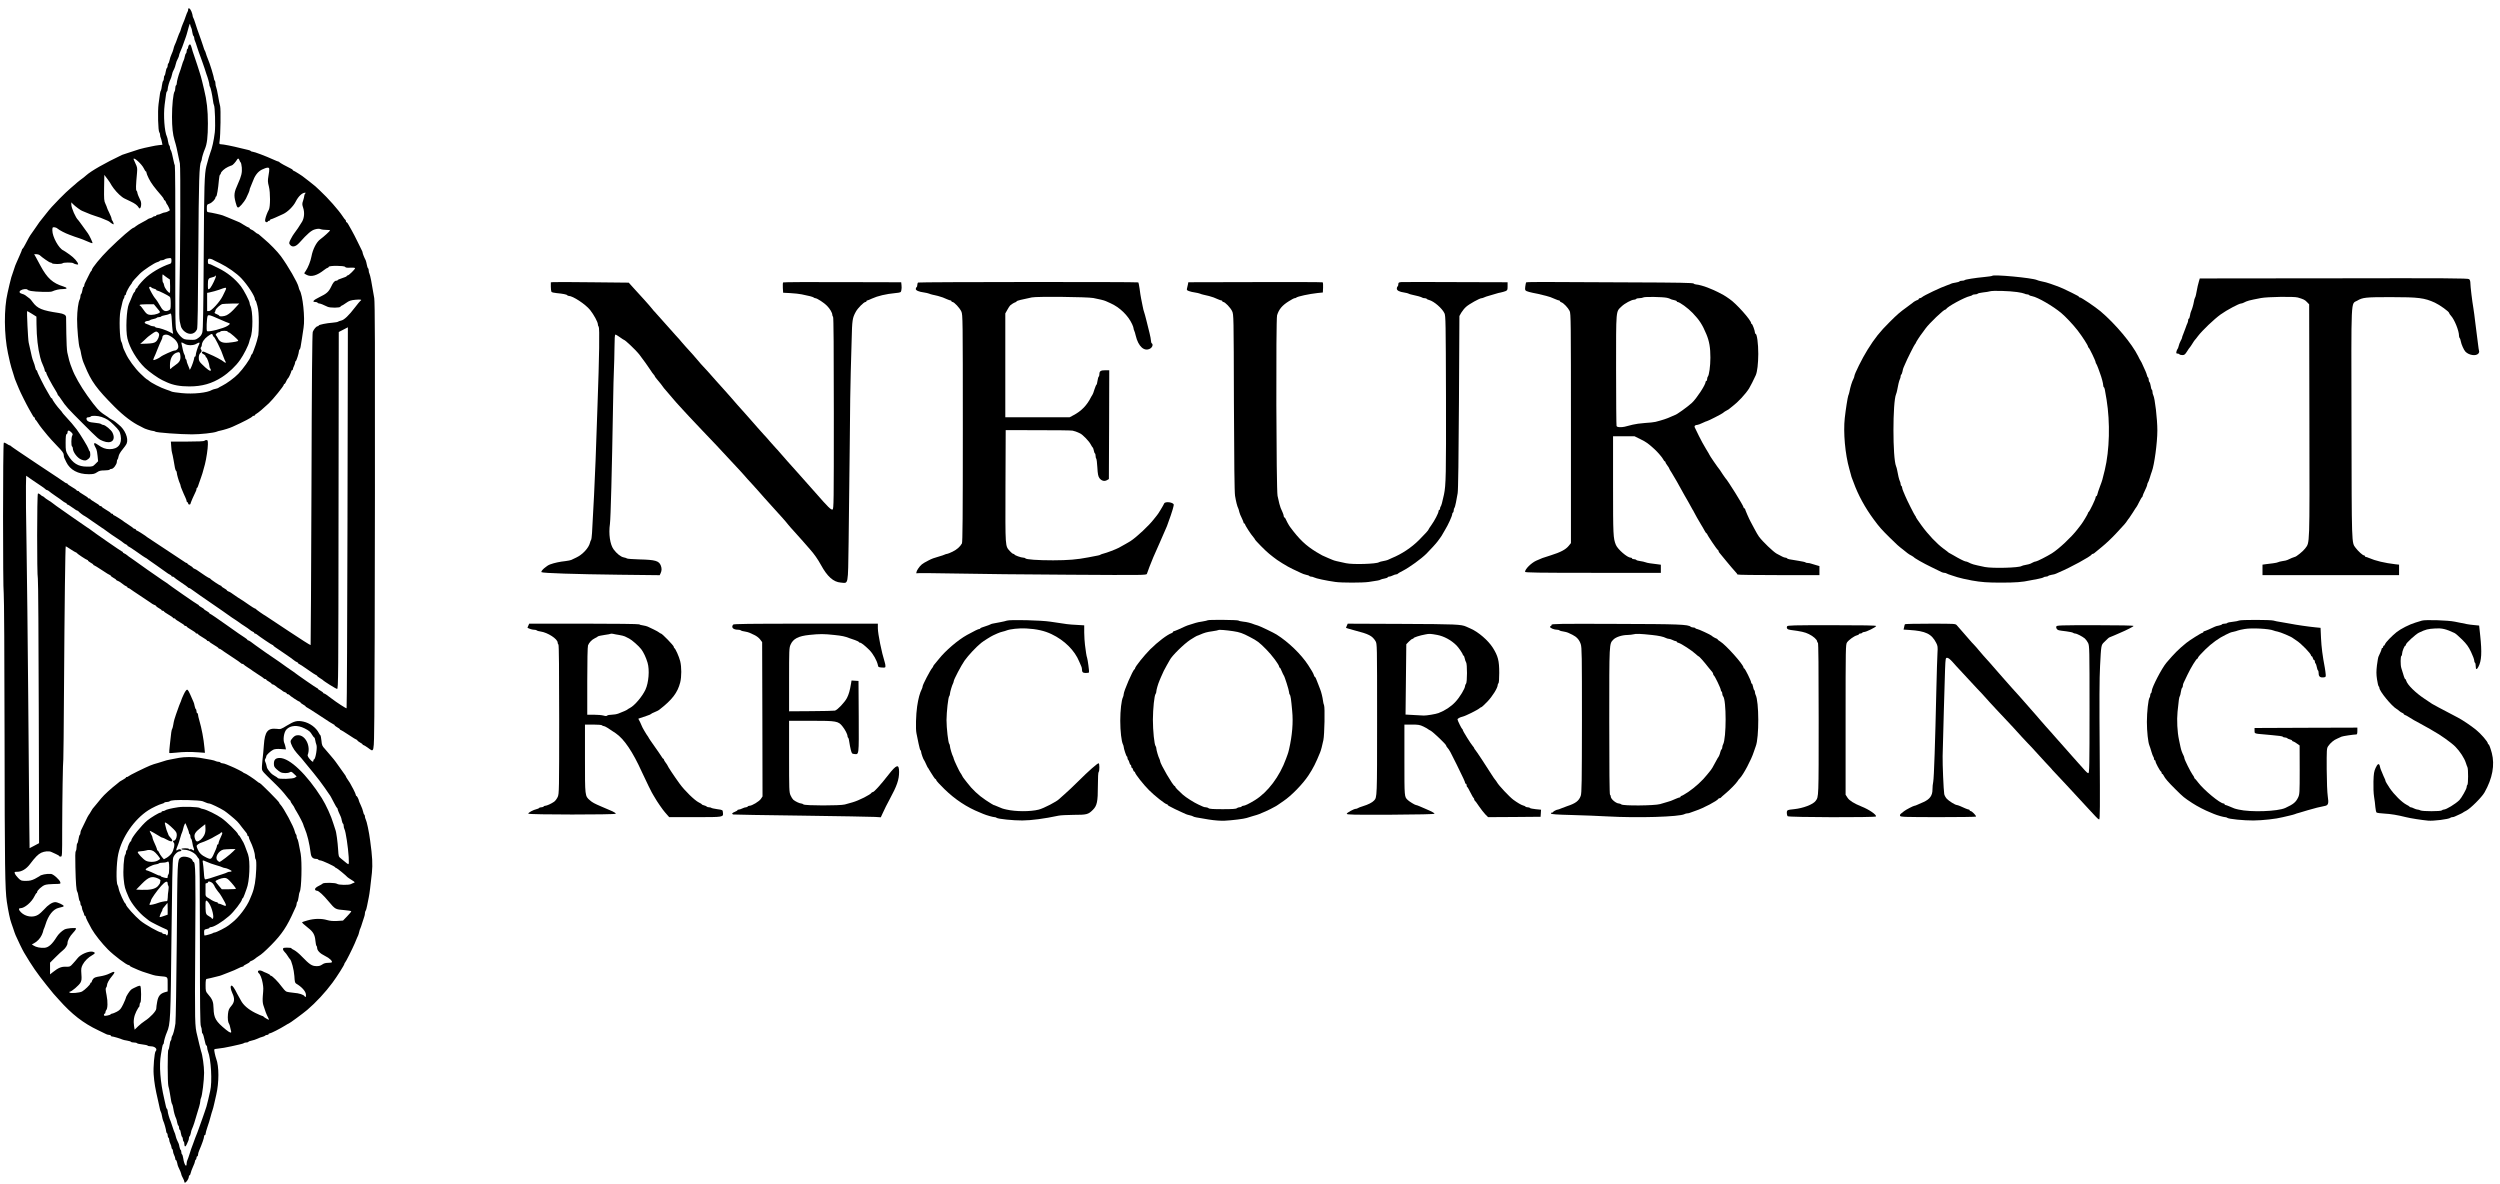
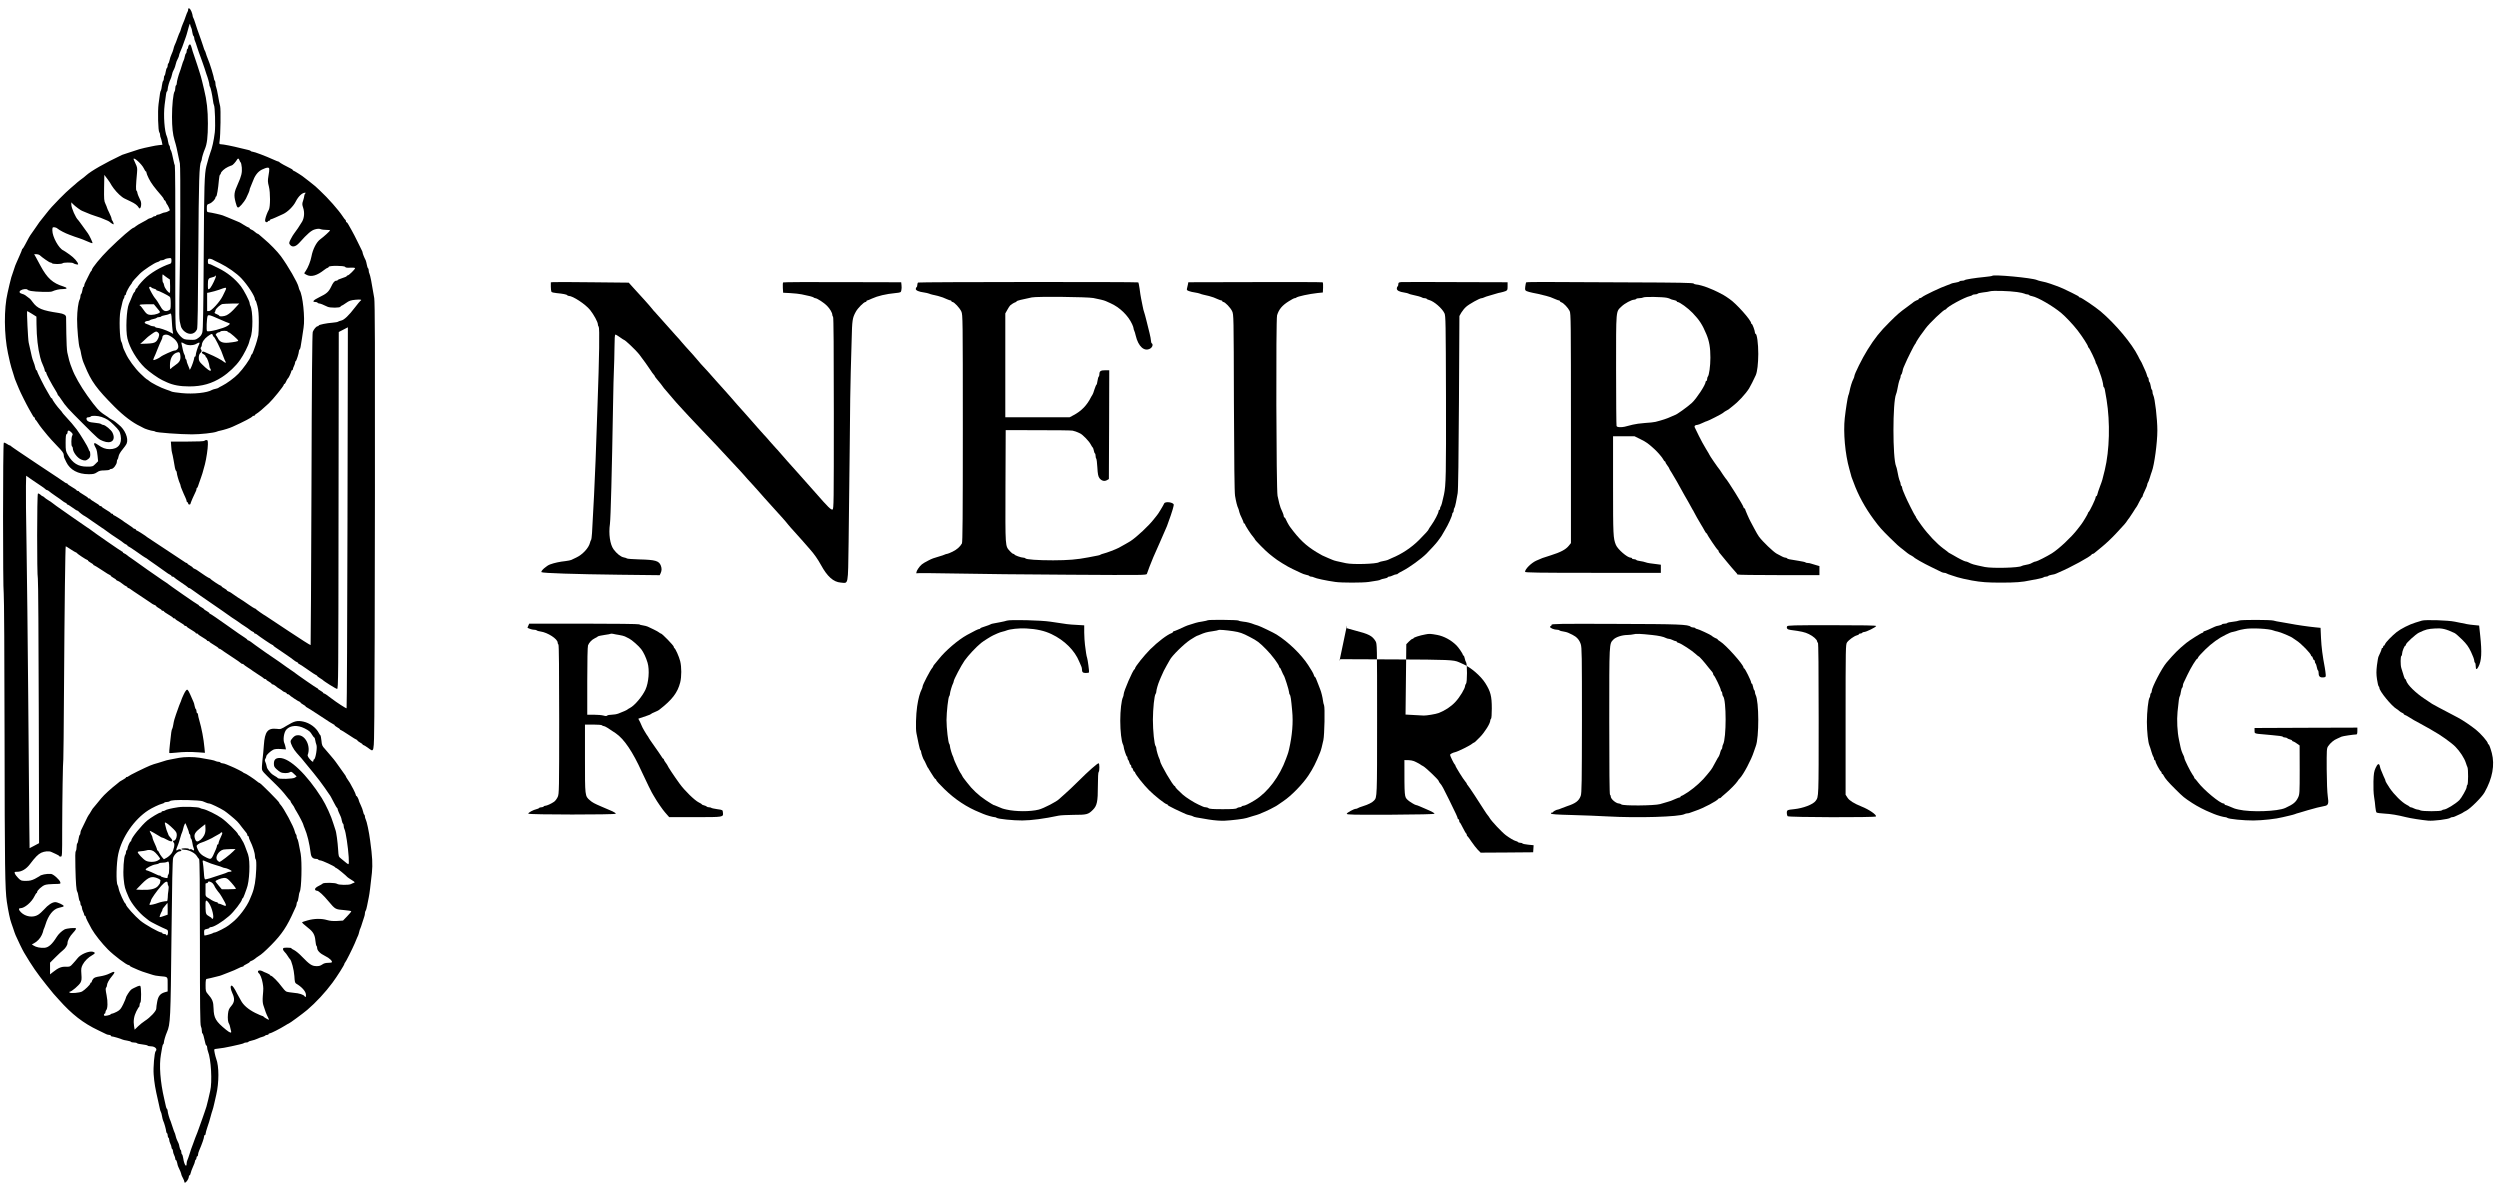
<svg xmlns="http://www.w3.org/2000/svg" preserveAspectRatio="xMidYMid meet" viewBox="0 0 3295 1561" height="1561pt" width="3295pt" version="1.0">
  <g stroke="none" fill="#000000" transform="translate(0,1561) scale(0.1,-0.1)">
    <path d="M2480 15482 c0 -10 -4 -22 -8 -27 -4 -6 -16 -35 -26 -65 -10 -30 -26 -74 -37 -96 -10 -23 -21 -55 -25 -70 -4 -16 -10 -33 -14 -39 -4 -5 -15 -32 -25 -60 -19 -55 -33 -92 -45 -115 -4 -9 -11 -30 -14 -47 -4 -18 -16 -49 -26 -70 -10 -21 -21 -55 -25 -76 -4 -20 -11 -40 -16 -43 -5 -3 -9 -16 -9 -29 0 -13 -4 -26 -9 -30 -6 -3 -13 -26 -17 -50 -3 -25 -10 -48 -15 -51 -5 -3 -9 -18 -9 -34 0 -16 -4 -31 -9 -35 -5 -3 -13 -31 -17 -63 -3 -31 -10 -61 -14 -67 -8 -10 -12 -31 -30 -175 -13 -98 -6 -358 10 -374 5 -5 10 -21 10 -34 0 -13 4 -31 9 -40 4 -9 11 -33 15 -54 l7 -36 -48 -5 c-27 -3 -68 -10 -93 -16 -25 -5 -67 -15 -94 -20 -47 -10 -94 -24 -141 -41 -11 -4 -47 -15 -80 -26 -33 -10 -67 -21 -75 -25 -231 -110 -408 -211 -475 -271 -20 -18 -33 -29 -80 -63 -22 -17 -49 -39 -60 -50 -11 -11 -40 -36 -65 -56 -25 -20 -91 -83 -147 -140 -89 -91 -123 -129 -170 -189 -23 -30 -83 -105 -93 -117 -5 -6 -33 -47 -62 -90 -29 -43 -55 -80 -58 -83 -5 -5 -26 -43 -69 -125 -14 -27 -29 -51 -33 -53 -5 -2 -8 -7 -8 -12 0 -5 -14 -39 -31 -77 -16 -37 -35 -79 -41 -93 -6 -14 -13 -32 -17 -40 -4 -8 -15 -42 -25 -75 -11 -33 -22 -69 -27 -80 -4 -11 -15 -54 -24 -95 -9 -41 -21 -91 -25 -110 -49 -207 -47 -551 5 -795 18 -86 38 -172 45 -190 4 -11 15 -47 25 -80 18 -63 22 -75 50 -140 9 -22 20 -49 25 -60 19 -47 103 -215 135 -270 19 -33 40 -70 47 -82 6 -13 15 -23 20 -23 4 0 8 -6 8 -14 0 -8 4 -16 8 -18 4 -1 18 -20 31 -41 12 -20 39 -56 58 -80 19 -23 51 -62 71 -87 20 -25 76 -86 124 -136 67 -68 88 -97 88 -117 0 -15 4 -35 9 -45 4 -9 16 -33 25 -53 49 -102 154 -159 295 -159 60 0 78 4 109 25 29 20 49 25 99 25 34 0 65 5 68 10 3 6 15 10 25 10 25 0 70 60 70 93 0 14 4 28 9 31 4 3 11 22 14 42 4 22 23 55 51 89 25 29 50 65 56 81 26 67 -23 183 -104 246 -22 18 -43 35 -46 38 -7 7 -42 29 -60 37 -8 4 -17 10 -20 13 -3 4 -30 23 -60 42 -75 48 -112 90 -229 253 -91 128 -169 266 -201 355 -6 19 -16 44 -21 55 -9 21 -23 73 -42 160 -6 28 -12 138 -13 245 -1 107 -3 206 -3 220 -1 28 -30 45 -96 55 -222 33 -282 58 -345 144 -14 19 -29 38 -35 43 -56 45 -75 58 -98 63 -43 11 -51 30 -23 49 27 17 81 22 90 7 3 -5 23 -12 43 -16 64 -12 256 -17 277 -7 48 21 96 32 145 32 62 0 65 17 5 35 -138 42 -212 108 -299 270 -21 39 -48 89 -61 113 l-24 42 29 0 c16 0 36 -6 43 -12 35 -33 129 -98 142 -98 8 0 18 -4 21 -10 3 -5 35 -10 70 -10 35 0 67 5 70 10 8 12 127 13 141 1 12 -11 64 -23 64 -15 0 27 -53 87 -113 129 -39 28 -76 52 -81 54 -60 24 -146 180 -146 264 0 39 2 43 25 42 13 -1 33 -8 42 -17 27 -23 102 -62 158 -82 28 -10 59 -22 70 -26 11 -4 38 -13 60 -20 22 -7 69 -25 104 -41 35 -16 66 -27 70 -24 5 6 -42 105 -61 130 -5 6 -34 46 -65 90 -31 44 -60 82 -63 85 -31 26 -90 159 -90 204 l0 29 23 -24 c22 -24 110 -89 121 -89 3 0 29 -11 58 -24 29 -13 78 -32 108 -41 30 -9 64 -20 75 -25 87 -35 112 -46 123 -57 8 -7 23 -18 34 -24 18 -10 19 -8 13 13 -4 12 -11 27 -16 32 -5 6 -9 17 -9 25 0 9 -14 43 -30 76 -16 33 -30 63 -30 68 0 4 -9 27 -20 50 -19 39 -20 60 -18 213 l3 169 43 -57 c23 -31 42 -60 42 -63 0 -3 18 -30 39 -59 42 -56 104 -115 143 -133 13 -6 48 -23 79 -38 58 -27 91 -52 107 -81 24 -43 46 49 23 94 -20 38 -41 91 -41 104 0 8 -5 19 -11 25 -10 10 -9 64 7 236 5 60 3 74 -20 121 -14 29 -26 56 -26 59 0 33 108 -65 136 -123 10 -22 22 -40 27 -40 4 0 7 -7 7 -15 0 -9 14 -44 31 -78 32 -63 72 -117 171 -231 15 -17 28 -37 28 -43 0 -7 4 -13 9 -13 5 0 13 -10 17 -22 4 -13 10 -25 13 -28 9 -6 44 -81 39 -83 -1 -1 -13 -8 -25 -14 -13 -7 -31 -13 -40 -13 -10 0 -31 -7 -47 -15 -15 -8 -37 -15 -47 -15 -11 0 -19 -4 -19 -10 0 -5 -9 -10 -19 -10 -11 0 -22 -4 -25 -9 -3 -5 -18 -12 -33 -16 -15 -3 -30 -10 -33 -13 -3 -4 -36 -23 -73 -42 -37 -19 -77 -43 -87 -52 -11 -10 -22 -18 -25 -18 -22 0 -178 -135 -335 -290 -104 -103 -220 -245 -220 -269 0 -5 -3 -11 -7 -13 -5 -2 -23 -34 -41 -73 -19 -38 -38 -78 -43 -87 -5 -10 -9 -25 -9 -33 0 -8 -4 -15 -9 -15 -5 0 -12 -20 -15 -45 -4 -24 -11 -47 -17 -50 -5 -4 -9 -17 -9 -31 0 -13 -4 -32 -10 -42 -18 -32 -33 -147 -34 -257 -1 -118 20 -347 34 -380 5 -11 11 -33 14 -50 7 -47 25 -118 36 -142 6 -13 14 -33 19 -45 83 -204 153 -301 391 -540 121 -121 239 -210 338 -256 20 -9 39 -19 42 -22 9 -9 107 -40 127 -40 10 0 23 -4 29 -9 12 -13 332 -36 484 -36 113 0 286 19 325 35 11 5 31 11 45 13 48 10 126 34 165 52 149 67 257 124 263 138 2 4 10 7 18 7 8 0 14 4 14 8 0 5 8 13 19 18 21 10 102 79 165 139 56 53 196 227 196 243 0 6 4 12 9 12 5 0 11 8 15 18 6 17 27 53 37 62 8 8 39 77 39 89 0 6 5 11 10 11 6 0 10 6 10 14 0 7 7 27 15 42 8 16 15 37 15 47 0 9 4 17 8 17 8 0 42 106 42 132 0 9 4 19 9 22 9 6 14 29 31 146 6 41 15 104 21 140 21 128 -11 434 -52 495 -4 6 -10 25 -14 43 -12 57 -139 276 -233 405 -47 63 -146 165 -221 227 -29 25 -59 51 -67 58 -7 6 -16 12 -21 12 -4 0 -20 11 -34 24 -14 13 -35 27 -47 30 -12 4 -22 12 -22 17 0 5 -5 9 -10 9 -6 0 -36 16 -66 35 -30 19 -56 35 -59 35 -2 0 -28 11 -57 24 -29 13 -73 31 -98 41 -25 10 -54 21 -65 26 -23 9 -148 37 -184 41 -23 3 -25 7 -25 52 0 47 2 50 33 61 34 11 81 59 81 83 0 6 4 12 9 12 9 0 27 106 36 215 3 39 10 72 15 73 6 2 10 9 10 15 0 21 49 66 95 87 24 11 47 20 50 20 10 0 51 45 64 68 15 28 28 28 37 0 4 -13 11 -26 16 -29 5 -3 12 -34 15 -67 6 -65 -6 -116 -51 -215 -51 -111 -56 -149 -31 -243 22 -84 29 -87 78 -33 23 26 49 62 58 80 31 63 49 107 49 118 0 6 4 19 9 29 5 9 17 40 27 67 31 88 69 140 125 169 28 14 62 26 75 26 28 0 29 -9 12 -110 -10 -60 -10 -78 6 -139 20 -78 20 -269 -1 -306 -20 -35 -40 -89 -47 -123 -4 -25 -2 -34 11 -39 9 -4 19 -1 21 5 2 7 10 12 18 12 8 0 14 5 14 10 0 6 5 10 11 10 5 0 34 11 62 24 29 13 73 33 99 45 59 27 136 103 166 165 35 69 85 116 123 116 10 0 10 -3 1 -12 -7 -7 -12 -20 -12 -30 0 -9 -7 -38 -15 -62 -14 -41 -14 -50 1 -96 20 -61 14 -131 -14 -181 -23 -41 -89 -138 -107 -159 -7 -8 -26 -39 -41 -68 -22 -40 -26 -57 -18 -69 30 -48 77 -41 131 19 107 120 158 163 205 175 33 9 55 10 73 3 15 -6 49 -10 76 -10 27 0 49 -3 49 -6 0 -9 -82 -84 -129 -118 -50 -36 -99 -132 -116 -226 -11 -61 -45 -147 -76 -192 -11 -14 -19 -28 -19 -31 0 -3 16 -12 36 -22 59 -28 134 -6 225 66 20 16 41 29 47 29 6 0 12 6 15 13 6 18 205 17 216 -1 6 -10 26 -13 70 -10 35 2 61 -1 61 -7 0 -14 -82 -95 -97 -95 -7 0 -13 -4 -13 -9 0 -5 -27 -17 -60 -27 -33 -11 -60 -22 -60 -26 0 -5 -8 -8 -18 -8 -22 0 -42 -23 -69 -82 -31 -64 -58 -89 -152 -134 -80 -39 -103 -64 -57 -64 14 0 28 -4 31 -10 3 -5 13 -10 22 -10 14 0 52 -15 112 -44 33 -15 163 -15 169 2 2 6 8 12 13 12 5 0 31 16 59 36 42 30 61 37 125 43 69 6 91 2 65 -14 -5 -3 -37 -42 -70 -85 -82 -108 -144 -167 -183 -175 -18 -4 -36 -11 -42 -15 -5 -5 -37 -10 -70 -13 -82 -6 -185 -27 -185 -38 0 -5 -6 -9 -13 -9 -18 0 -51 -39 -65 -75 -7 -21 -13 -638 -17 -2075 -4 -1125 -9 -2048 -11 -2052 -3 -4 -134 80 -292 185 -158 106 -291 194 -297 197 -24 12 -130 86 -133 93 -2 4 -8 7 -13 7 -5 0 -39 22 -77 48 -37 27 -72 51 -77 53 -11 5 -127 81 -135 89 -10 10 -45 31 -62 36 -10 4 -18 10 -18 14 0 4 -16 15 -35 26 -19 10 -35 22 -35 26 0 5 -4 8 -9 8 -11 0 -135 82 -139 93 -2 4 -8 7 -12 7 -7 0 -84 49 -136 87 -26 20 -50 34 -66 39 -10 4 -18 10 -18 14 0 4 -16 15 -35 26 -19 10 -35 22 -35 26 0 5 -5 8 -10 8 -6 0 -16 5 -23 11 -7 5 -84 57 -172 114 -88 57 -165 108 -171 113 -6 5 -42 29 -80 53 -38 24 -71 46 -74 49 -10 12 -133 90 -141 90 -5 0 -9 5 -9 10 0 6 -6 10 -14 10 -8 0 -16 3 -18 8 -2 4 -28 23 -58 42 -30 19 -57 37 -60 40 -10 12 -133 90 -141 90 -5 0 -9 5 -9 10 0 6 -7 10 -15 10 -8 0 -15 3 -15 8 0 4 -27 23 -60 42 -33 19 -60 38 -60 43 0 4 -7 7 -15 7 -8 0 -15 3 -15 8 0 4 -27 23 -60 42 -33 19 -60 38 -60 43 0 4 -7 7 -15 7 -8 0 -15 3 -15 8 0 4 -27 23 -60 42 -33 19 -60 38 -60 43 0 4 -7 7 -15 7 -8 0 -15 3 -15 8 0 4 -27 23 -60 42 -33 19 -60 38 -60 43 0 4 -5 7 -10 7 -6 0 -16 5 -23 10 -7 6 -169 115 -362 242 -192 128 -352 236 -353 240 -2 4 -8 8 -14 8 -5 0 -23 9 -39 21 -16 11 -33 17 -39 14 -13 -8 -13 -1933 -1 -1988 5 -22 10 -857 11 -1885 2 -1723 6 -2015 30 -2177 19 -125 42 -236 59 -280 5 -11 16 -45 26 -75 9 -30 23 -68 30 -85 26 -61 94 -201 112 -230 105 -177 169 -270 297 -430 44 -55 85 -105 90 -111 6 -7 38 -42 71 -79 171 -193 323 -311 520 -404 50 -23 98 -47 107 -52 10 -5 27 -9 38 -9 11 0 20 -4 20 -10 0 -5 6 -10 14 -10 17 0 115 -29 137 -40 9 -5 37 -11 63 -15 25 -4 49 -11 52 -16 3 -5 20 -9 39 -9 19 0 36 -4 40 -9 3 -5 34 -13 70 -16 36 -4 68 -11 71 -16 3 -5 22 -9 42 -9 56 -1 91 -37 63 -65 -16 -17 -33 -215 -26 -305 8 -111 21 -187 60 -355 9 -38 19 -83 22 -100 3 -16 9 -34 13 -40 4 -5 11 -30 15 -55 4 -24 11 -51 15 -60 13 -24 40 -121 40 -141 0 -10 5 -21 10 -24 6 -3 10 -17 10 -30 0 -13 5 -27 10 -30 6 -3 10 -16 10 -28 0 -12 7 -35 15 -51 8 -15 15 -37 15 -47 0 -10 5 -21 10 -24 6 -3 10 -16 10 -28 0 -12 7 -35 15 -51 8 -15 15 -37 15 -47 0 -11 4 -19 9 -19 5 0 12 -16 16 -36 3 -20 10 -44 15 -53 18 -34 40 -89 40 -100 0 -6 9 -26 20 -46 11 -20 20 -43 20 -51 0 -39 58 28 59 69 1 9 5 17 10 17 5 0 11 13 14 29 3 15 17 53 31 84 15 31 26 62 26 71 0 8 4 18 10 21 5 3 10 15 10 26 0 10 5 19 10 19 6 0 10 9 10 21 0 12 7 37 16 57 36 83 64 163 64 185 0 9 5 17 10 17 6 0 10 8 10 18 0 10 11 50 24 88 14 38 32 98 41 134 9 36 21 74 25 85 5 11 16 54 25 95 9 41 21 91 25 110 38 162 38 376 0 475 -13 36 -30 116 -26 124 3 4 20 8 38 9 45 4 134 19 188 32 25 6 71 17 102 23 31 7 60 15 64 20 4 4 18 7 30 7 13 0 25 4 28 9 3 5 23 12 43 16 21 4 55 15 76 25 21 10 51 22 67 25 17 4 32 11 35 16 4 5 15 9 26 9 10 0 19 5 19 10 0 6 7 10 15 10 15 0 137 62 204 104 22 14 43 26 46 26 9 0 188 132 245 180 113 96 239 232 332 358 61 82 158 236 158 250 0 6 3 12 7 14 8 3 98 183 128 253 32 77 37 90 45 105 4 9 11 31 15 50 4 19 11 40 15 45 3 6 15 37 24 70 10 33 22 70 27 83 5 13 9 33 9 45 0 13 4 27 9 33 5 5 14 36 20 69 7 33 16 83 22 110 11 54 22 148 41 322 11 111 6 213 -23 423 -15 118 -45 256 -59 282 -6 10 -10 27 -10 37 0 11 -4 22 -9 25 -5 3 -12 21 -15 39 -3 19 -18 57 -31 85 -14 29 -25 56 -25 60 0 14 -25 62 -32 62 -5 0 -8 6 -8 13 0 7 -14 39 -31 72 -48 90 -52 98 -77 132 -12 17 -22 34 -22 37 0 4 -5 12 -10 19 -6 7 -40 55 -76 107 -37 52 -69 97 -73 100 -3 3 -22 25 -42 50 -20 25 -54 65 -76 89 -36 38 -41 50 -46 109 -4 36 -10 68 -14 71 -5 3 -14 17 -21 31 -36 71 -120 132 -206 150 -79 16 -116 7 -213 -52 -79 -49 -85 -51 -136 -44 -118 13 -157 -36 -169 -214 -4 -58 -12 -149 -19 -202 -6 -53 -9 -108 -5 -121 6 -24 10 -29 148 -163 94 -92 128 -129 178 -194 19 -25 38 -46 42 -48 5 -2 8 -8 8 -14 0 -5 11 -24 25 -42 14 -18 25 -36 25 -40 0 -4 15 -30 33 -59 32 -52 87 -160 87 -172 0 -4 6 -21 14 -38 36 -84 64 -196 82 -338 7 -48 29 -69 74 -69 10 0 22 -4 25 -10 3 -5 15 -10 27 -10 23 0 191 -78 196 -91 2 -5 8 -9 14 -9 9 0 131 -100 148 -121 3 -3 27 -20 55 -37 42 -26 47 -32 30 -37 -11 -4 -29 -11 -39 -17 -29 -15 -163 -13 -183 3 -19 16 -180 19 -191 3 -4 -5 -26 -18 -49 -29 -42 -20 -58 -39 -47 -56 3 -5 13 -9 23 -9 21 0 86 -60 151 -139 90 -107 89 -106 208 -116 51 -4 92 -11 92 -16 0 -5 -25 -35 -55 -66 l-54 -56 -78 -5 c-54 -3 -95 1 -132 12 -73 22 -171 20 -255 -4 -38 -11 -71 -21 -73 -24 -6 -5 20 -30 79 -76 65 -50 88 -90 95 -166 3 -35 10 -67 14 -70 5 -3 9 -14 9 -26 0 -36 38 -75 104 -107 59 -28 103 -71 89 -85 -4 -3 -26 -6 -51 -6 -30 0 -54 -7 -75 -22 -24 -17 -45 -23 -80 -21 -56 1 -87 22 -185 123 -35 38 -82 76 -103 87 -21 10 -39 21 -39 26 0 4 -25 7 -55 7 -47 0 -55 -3 -55 -18 0 -11 9 -27 20 -37 12 -10 30 -35 42 -54 12 -20 25 -38 29 -41 20 -14 54 -143 59 -224 4 -74 8 -91 24 -100 71 -41 123 -98 128 -140 4 -34 -4 -47 -17 -27 -13 22 -72 41 -143 46 -43 4 -87 11 -99 17 -12 6 -40 36 -62 67 -44 61 -123 141 -140 141 -6 0 -11 4 -11 8 0 5 -19 16 -42 26 -24 9 -51 21 -60 27 -26 14 -58 11 -58 -5 0 -8 4 -17 9 -21 19 -11 43 -71 53 -130 11 -66 11 -69 2 -174 -4 -48 -2 -88 6 -115 23 -76 44 -131 62 -163 10 -18 15 -33 12 -33 -10 0 -69 35 -72 43 -2 4 -9 7 -15 7 -6 0 -48 19 -94 41 -91 46 -157 103 -188 164 -11 22 -22 42 -25 45 -3 3 -14 23 -25 45 -32 66 -59 105 -72 105 -20 0 -15 -45 9 -98 34 -72 31 -119 -13 -170 -31 -36 -38 -53 -44 -106 -6 -60 0 -110 15 -131 4 -5 10 -23 13 -40 3 -16 8 -40 12 -52 11 -34 -11 -29 -64 14 -138 112 -162 154 -166 283 -2 90 -15 121 -79 194 -23 26 -26 37 -26 111 0 58 4 82 13 83 6 1 30 6 52 11 22 5 60 15 85 21 25 5 54 14 65 19 11 5 54 22 95 37 41 15 95 38 119 51 24 13 50 23 57 23 8 0 14 3 14 8 0 4 18 16 40 26 22 11 40 22 40 26 0 4 8 10 18 14 20 6 50 25 70 44 7 6 23 17 34 23 29 16 81 61 163 144 141 143 209 245 302 455 9 19 20 43 24 52 5 10 9 27 9 37 0 11 4 22 9 26 5 3 13 31 17 63 3 31 10 62 14 67 24 32 33 393 13 505 -26 142 -36 185 -44 194 -5 6 -9 20 -9 32 0 13 -4 25 -9 28 -4 3 -11 19 -15 36 -12 62 -147 312 -192 358 -8 7 -14 18 -14 23 0 12 -246 259 -258 259 -5 0 -20 9 -33 21 -36 31 -155 109 -167 109 -6 0 -12 3 -14 8 -3 6 -112 62 -163 82 -11 4 -36 15 -57 24 -20 9 -45 16 -56 16 -12 0 -24 5 -27 10 -3 6 -15 10 -26 10 -10 0 -27 4 -37 9 -16 10 -78 22 -212 44 -82 13 -199 12 -270 -1 -30 -6 -82 -16 -115 -22 -33 -6 -69 -15 -80 -20 -11 -4 -47 -16 -80 -25 -88 -24 -111 -34 -270 -111 -66 -32 -121 -62 -123 -66 -2 -5 -10 -8 -18 -8 -8 0 -14 -3 -14 -8 0 -4 -17 -16 -37 -27 -21 -11 -40 -22 -43 -25 -3 -3 -18 -16 -34 -28 -79 -61 -174 -147 -211 -193 -11 -13 -40 -49 -65 -79 -25 -30 -47 -57 -50 -60 -3 -3 -14 -21 -24 -40 -11 -19 -22 -37 -26 -40 -4 -3 -26 -45 -49 -95 -23 -49 -47 -98 -52 -107 -5 -10 -9 -27 -9 -37 0 -11 -4 -22 -9 -25 -5 -4 -12 -29 -16 -56 -4 -27 -11 -52 -16 -56 -5 -3 -9 -24 -9 -48 0 -23 -5 -47 -11 -53 -7 -7 -9 -78 -5 -214 5 -212 12 -307 26 -324 4 -5 11 -34 15 -62 4 -29 11 -55 16 -59 5 -3 9 -16 9 -29 0 -13 4 -27 10 -30 5 -3 10 -16 10 -28 0 -12 7 -35 15 -51 8 -15 15 -35 15 -42 0 -8 5 -14 10 -14 6 0 10 -6 10 -13 0 -12 33 -80 79 -161 42 -73 133 -188 214 -270 80 -80 247 -206 274 -206 7 0 13 -3 13 -8 0 -4 15 -13 33 -21 17 -8 55 -24 82 -36 28 -12 77 -30 110 -39 33 -10 70 -22 82 -26 12 -5 50 -12 85 -15 117 -11 108 -2 108 -109 l0 -93 -39 -11 c-59 -18 -86 -51 -99 -125 -7 -35 -12 -76 -12 -91 0 -31 -79 -116 -150 -161 -25 -16 -65 -48 -90 -72 l-45 -44 -8 48 c-11 69 -1 130 30 193 16 30 31 57 35 58 5 2 8 14 8 27 0 13 5 27 10 30 14 9 13 212 -1 221 -6 3 -23 1 -37 -6 -15 -7 -36 -17 -47 -22 -11 -5 -27 -14 -36 -21 -19 -14 -69 -92 -69 -107 0 -6 -16 -43 -35 -84 -31 -63 -42 -77 -84 -100 -27 -14 -56 -26 -64 -26 -8 0 -17 -4 -19 -9 -2 -5 -22 -12 -45 -16 -36 -6 -43 -4 -43 9 0 9 5 16 10 16 6 0 10 8 10 18 0 10 5 23 10 28 20 20 23 109 5 198 -13 65 -15 90 -6 99 6 6 11 19 11 29 0 26 27 76 66 122 53 62 40 74 -37 33 -24 -13 -78 -29 -119 -35 -58 -9 -78 -16 -92 -34 -10 -13 -18 -29 -18 -35 0 -7 -4 -13 -10 -13 -5 0 -10 -6 -10 -13 0 -15 -73 -85 -108 -105 -33 -18 -157 -28 -166 -13 -4 6 -1 11 6 11 23 1 120 84 139 119 15 28 17 48 12 113 -5 69 -3 83 17 124 25 48 76 98 128 126 39 21 41 35 6 44 -52 13 -162 -33 -202 -86 -15 -19 -43 -52 -63 -73 -34 -38 -38 -40 -92 -38 -61 1 -98 -15 -169 -71 l-38 -30 0 77 0 77 72 72 c40 40 84 81 98 91 32 25 60 69 60 93 0 36 29 90 74 138 25 26 42 52 39 57 -8 13 -124 3 -154 -14 -38 -22 -79 -61 -102 -99 -59 -95 -107 -138 -160 -142 -53 -4 -111 8 -143 29 l-24 16 27 14 c43 22 83 64 104 110 10 23 19 47 19 53 0 5 4 18 9 28 5 9 14 35 21 57 37 122 102 204 176 220 53 12 64 16 64 24 0 13 -81 51 -111 51 -39 0 -96 -37 -148 -97 -23 -26 -59 -58 -79 -70 -66 -41 -166 -26 -225 33 -32 32 -35 54 -7 54 54 0 148 80 185 158 11 23 23 42 28 42 4 0 7 6 7 14 0 20 64 79 102 92 18 7 73 13 121 13 87 1 88 1 82 24 -9 33 -92 107 -123 109 -60 4 -134 -11 -152 -31 -3 -3 -30 -18 -60 -34 -43 -21 -69 -27 -119 -27 -60 0 -65 2 -101 38 -20 20 -40 47 -44 60 -7 20 -4 22 32 22 58 0 119 37 166 99 71 94 108 132 150 152 42 20 105 25 134 10 9 -5 36 -17 59 -27 24 -11 43 -22 43 -26 0 -5 9 -8 20 -8 20 0 20 7 20 358 1 381 9 907 15 926 2 6 6 421 9 921 7 1126 17 1885 23 1885 3 0 32 -18 65 -40 33 -22 64 -40 68 -40 5 0 10 -4 12 -8 4 -10 128 -92 139 -92 5 0 9 -4 9 -8 0 -5 16 -17 35 -28 19 -10 35 -22 35 -26 0 -5 4 -8 9 -8 4 0 52 -29 106 -65 53 -36 101 -65 106 -65 5 0 9 -4 9 -8 0 -5 16 -17 35 -28 19 -10 35 -21 35 -25 0 -4 8 -9 18 -13 20 -7 49 -25 76 -48 11 -10 28 -20 38 -24 10 -3 18 -10 18 -15 0 -5 5 -9 10 -9 6 0 16 -5 23 -10 7 -6 68 -48 137 -93 69 -45 127 -84 130 -87 10 -10 45 -31 63 -36 9 -4 17 -10 17 -14 0 -4 16 -15 35 -26 19 -10 35 -22 35 -26 0 -5 7 -8 15 -8 8 0 15 -3 15 -7 0 -5 27 -24 60 -43 33 -19 60 -38 60 -42 0 -5 7 -8 15 -8 8 0 15 -3 15 -7 0 -5 27 -24 60 -43 33 -19 60 -38 60 -42 0 -5 7 -8 15 -8 8 0 15 -3 15 -7 0 -5 27 -24 60 -43 33 -19 60 -38 60 -42 0 -5 7 -8 15 -8 8 0 15 -3 15 -7 0 -5 27 -24 60 -43 33 -19 60 -38 60 -42 0 -5 7 -8 15 -8 8 0 15 -3 15 -7 0 -5 27 -24 60 -43 33 -19 60 -38 60 -42 0 -5 5 -8 10 -8 6 0 16 -5 23 -10 7 -6 68 -48 137 -93 69 -45 127 -85 128 -89 2 -5 10 -8 17 -8 7 0 15 -3 17 -8 2 -4 28 -23 58 -42 30 -19 57 -37 60 -41 3 -3 37 -26 75 -50 39 -24 72 -47 73 -51 2 -4 10 -8 18 -8 8 0 14 -3 14 -8 0 -4 16 -16 35 -26 19 -11 35 -23 35 -28 0 -4 6 -8 13 -8 8 0 25 -9 38 -20 12 -12 39 -31 59 -42 19 -12 37 -25 40 -29 3 -3 15 -9 28 -13 12 -4 22 -12 22 -17 0 -5 6 -9 14 -9 8 0 16 -4 18 -8 4 -10 128 -92 139 -92 5 0 9 -4 9 -8 0 -5 16 -17 35 -28 19 -10 35 -22 35 -26 0 -5 4 -8 9 -8 4 0 86 -52 181 -115 94 -63 176 -115 181 -115 5 0 9 -4 9 -8 0 -5 16 -17 35 -28 19 -10 35 -22 35 -26 0 -5 4 -8 9 -8 4 0 52 -29 106 -65 53 -36 101 -65 106 -65 5 0 9 -4 9 -8 0 -5 16 -17 35 -28 19 -10 35 -22 35 -26 0 -5 4 -8 10 -8 5 0 31 -15 57 -34 88 -63 81 -99 87 409 3 248 7 1573 8 2945 2 1916 0 2512 -9 2570 -33 201 -53 303 -63 322 -6 10 -10 29 -10 42 0 14 -4 27 -9 30 -5 4 -12 25 -16 48 -4 23 -11 49 -15 58 -19 35 -40 89 -40 99 0 6 -4 19 -10 29 -5 9 -30 60 -55 112 -25 52 -61 122 -80 155 -19 33 -40 70 -47 83 -6 12 -15 22 -20 22 -4 0 -8 6 -8 14 0 8 -3 16 -7 18 -5 2 -21 23 -37 48 -54 82 -191 238 -300 339 -21 20 -49 45 -60 56 -12 11 -48 40 -81 65 -33 25 -62 47 -65 50 -11 13 -133 90 -141 90 -5 0 -9 3 -9 8 0 4 -10 12 -23 18 -63 30 -152 80 -155 87 -2 4 -7 7 -12 7 -5 0 -37 13 -72 29 -94 43 -247 101 -268 101 -11 0 -21 4 -24 9 -3 5 -18 11 -33 14 -16 3 -57 13 -93 22 -114 29 -235 53 -274 54 -16 1 -17 6 -11 44 12 73 17 420 7 457 -6 19 -18 80 -27 135 -9 55 -21 108 -26 117 -5 10 -9 31 -9 46 0 16 -3 32 -7 36 -5 4 -8 11 -9 14 -3 38 -58 217 -85 278 -10 23 -21 55 -25 70 -4 16 -10 31 -13 34 -4 3 -15 32 -24 65 -10 33 -22 69 -27 80 -5 11 -16 43 -25 70 -10 28 -21 59 -25 70 -4 11 -16 47 -26 80 -10 33 -22 64 -26 70 -4 5 -8 16 -8 24 0 9 -7 35 -16 58 -17 43 -44 59 -44 25z m40 -237 c4 -5 11 -31 14 -57 4 -26 11 -50 17 -53 5 -4 9 -15 9 -26 0 -10 4 -27 9 -37 5 -9 17 -44 27 -77 10 -33 21 -67 25 -75 4 -8 15 -37 24 -65 9 -27 20 -59 25 -70 5 -11 16 -45 26 -75 9 -30 20 -64 24 -75 18 -45 40 -125 40 -143 0 -10 3 -22 8 -26 8 -9 30 -109 39 -181 3 -27 9 -54 13 -60 13 -17 21 -276 11 -360 -13 -109 -37 -214 -60 -270 -8 -19 -30 -94 -51 -175 -25 -98 -30 -247 -35 -1165 -4 -712 -9 -992 -18 -1024 -9 -33 -22 -52 -52 -74 -37 -27 -45 -28 -115 -25 -70 3 -78 6 -113 38 -21 19 -47 54 -58 78 -19 41 -20 71 -18 1106 1 586 -2 1070 -7 1077 -4 7 -11 31 -15 54 -15 78 -31 140 -40 149 -5 6 -9 20 -9 32 0 13 -4 25 -9 28 -5 3 -12 27 -16 52 -4 26 -10 54 -15 63 -32 65 -48 279 -30 421 19 152 22 170 31 176 5 3 9 16 9 29 0 25 24 108 39 135 5 9 12 31 16 50 7 34 11 44 32 85 6 12 14 36 18 55 7 32 11 41 35 90 6 11 10 25 10 31 0 6 7 27 16 47 22 52 30 70 49 127 9 28 20 59 25 70 4 11 16 49 25 85 25 93 28 99 33 70 2 -14 7 -29 12 -35z m-260 -3070 c0 -25 -5 -37 -17 -41 -121 -39 -263 -123 -343 -204 -49 -50 -90 -100 -90 -110 0 -5 -4 -10 -10 -10 -5 0 -12 -11 -16 -25 -3 -14 -9 -25 -13 -25 -3 0 -12 -15 -20 -32 -7 -18 -20 -49 -28 -68 -8 -19 -19 -44 -24 -55 -32 -74 -45 -347 -20 -455 28 -123 126 -288 231 -388 52 -50 179 -140 230 -163 19 -9 46 -21 60 -28 82 -37 172 -54 295 -54 168 0 298 37 430 122 90 58 184 147 239 227 48 67 111 193 121 239 4 17 10 39 15 50 36 83 35 359 -1 427 -5 10 -9 26 -9 35 -1 25 -78 173 -115 220 -79 101 -179 181 -297 239 -40 19 -81 39 -90 44 -10 6 -25 10 -33 10 -10 0 -15 10 -15 35 0 28 4 35 20 35 11 0 28 -4 38 -9 9 -6 55 -29 102 -51 102 -50 220 -133 281 -198 82 -87 179 -236 179 -276 0 -9 3 -16 8 -16 4 0 15 -34 25 -74 14 -55 18 -112 18 -215 0 -78 -3 -153 -6 -168 -9 -42 -26 -106 -35 -128 -5 -11 -16 -44 -26 -72 -10 -29 -21 -53 -25 -53 -4 0 -10 -12 -14 -27 -9 -36 -101 -165 -163 -229 -53 -55 -153 -128 -217 -160 -22 -10 -42 -22 -45 -25 -3 -4 -21 -10 -40 -14 -19 -4 -39 -10 -45 -14 -61 -38 -249 -58 -401 -42 -63 6 -123 15 -132 20 -9 5 -42 17 -72 27 -66 21 -197 88 -226 115 -11 10 -24 19 -28 19 -4 0 -41 33 -82 73 -75 71 -165 195 -198 272 -10 22 -21 47 -26 55 -4 9 -11 31 -15 50 -4 19 -11 40 -15 45 -23 30 -32 318 -12 410 23 108 34 150 43 160 5 5 9 17 9 27 0 10 5 18 10 18 6 0 10 7 10 16 0 17 44 100 66 125 8 8 14 19 14 23 0 9 54 70 105 120 49 48 191 142 228 151 15 4 30 11 33 16 3 5 15 9 28 9 12 0 26 4 32 9 5 5 20 11 34 14 57 10 60 9 60 -28z m-57 -225 l36 -24 3 -88 c2 -49 -1 -88 -5 -88 -19 0 -67 63 -73 96 -3 19 -10 37 -15 40 -5 3 -9 30 -9 60 0 46 2 53 13 42 7 -7 30 -24 50 -38z m636 -6 c-28 -69 -63 -132 -80 -142 -18 -11 -19 -8 -19 57 0 75 6 85 57 96 18 3 36 11 39 16 12 20 14 1 3 -27z m-844 -123 c3 -5 19 -12 35 -16 17 -4 30 -11 30 -16 0 -5 6 -9 14 -9 15 0 140 -62 163 -81 9 -8 13 -36 13 -89 0 -70 -2 -78 -23 -89 -44 -23 -77 -11 -106 40 -30 54 -58 96 -82 124 -17 21 -61 98 -72 128 -7 18 17 25 28 8z m985 -11 c0 -6 -4 -18 -9 -28 -4 -9 -21 -43 -36 -74 -37 -76 -149 -198 -181 -198 l-24 0 0 120 0 120 28 5 c38 8 103 26 127 35 80 30 95 33 95 20z m130 -247 c-53 -60 -87 -89 -124 -108 -31 -16 -96 -20 -96 -7 0 5 -16 14 -35 22 -24 9 -32 17 -25 24 5 5 10 17 10 25 0 19 65 79 93 84 12 2 66 5 121 6 l99 1 -43 -47z m-1044 -9 c22 -25 40 -49 42 -54 6 -16 -62 -40 -111 -40 -54 0 -67 10 -117 83 -14 20 -28 37 -32 37 -5 0 -8 5 -8 10 0 6 38 10 94 10 l94 0 38 -46z m-1645 -80 l59 -37 1 -101 c2 -173 18 -316 49 -436 12 -47 17 -60 44 -122 9 -20 16 -43 16 -52 0 -9 5 -16 10 -16 6 0 10 -6 10 -14 0 -17 68 -145 124 -235 14 -22 26 -45 26 -50 0 -5 3 -11 8 -13 4 -1 23 -28 43 -58 58 -88 83 -114 279 -310 210 -210 210 -210 268 -233 110 -44 172 11 125 110 -17 37 -96 102 -123 103 -9 0 -21 5 -27 11 -6 6 -44 14 -84 17 -75 5 -109 22 -109 54 0 12 8 18 24 18 14 0 28 5 31 10 9 15 94 12 143 -5 70 -25 97 -42 161 -105 69 -68 81 -86 91 -139 21 -113 -33 -181 -145 -181 -54 0 -97 16 -152 56 -48 36 -66 30 -43 -16 6 -11 14 -29 20 -40 5 -11 13 -51 16 -89 l7 -70 -36 -36 c-34 -34 -37 -35 -111 -35 -116 0 -187 44 -252 155 -27 47 -29 57 -29 159 0 79 4 111 12 114 7 2 13 12 13 22 0 31 19 33 47 5 23 -22 25 -29 15 -46 -14 -23 -16 -135 -2 -144 6 -3 10 -14 10 -24 0 -47 58 -126 109 -147 45 -19 64 -18 95 7 20 16 26 29 26 59 0 21 -4 41 -9 44 -5 3 -12 17 -15 31 -6 24 -107 190 -155 255 -42 55 -85 106 -147 172 -24 26 -44 49 -44 52 0 3 -12 18 -26 33 -39 41 -104 131 -104 143 0 5 -4 10 -8 10 -5 0 -14 10 -20 23 -6 12 -23 40 -36 62 -40 64 -136 257 -136 272 0 7 -4 13 -9 13 -5 0 -11 12 -14 28 -4 24 -16 60 -38 117 -4 11 -15 56 -24 100 -9 44 -21 98 -27 120 -9 37 -27 415 -20 415 2 0 31 -16 63 -36z m1843 -86 c2 -51 8 -112 11 -135 l7 -43 -43 23 c-50 26 -142 57 -170 57 -10 0 -21 5 -24 10 -3 6 -15 10 -26 10 -10 0 -27 4 -37 9 -9 5 -32 15 -50 21 -26 10 -30 15 -21 26 6 8 22 14 35 14 12 0 25 4 28 9 4 5 24 12 46 16 22 4 42 11 46 16 3 5 16 9 29 9 13 0 26 4 29 9 4 5 25 12 49 16 23 4 49 11 57 16 27 15 29 10 34 -83z m541 53 c39 -16 71 -30 125 -54 30 -14 65 -28 78 -32 30 -9 28 -16 -11 -41 -52 -33 -245 -83 -268 -68 -11 6 -5 168 8 201 5 13 23 12 68 -6z m1775 -2653 c-3 -1378 -8 -2509 -12 -2513 -5 -5 -129 75 -203 132 -57 44 -85 63 -94 63 -6 0 -11 4 -11 8 0 5 -16 17 -35 28 -19 10 -35 22 -35 26 0 5 -4 8 -10 8 -7 0 -269 181 -315 218 -5 4 -46 32 -90 62 -44 30 -82 58 -85 61 -3 3 -23 17 -45 31 -36 23 -256 175 -280 195 -45 36 -85 63 -94 63 -6 0 -11 4 -11 8 0 4 -15 16 -32 27 -18 10 -127 85 -241 167 -114 81 -212 148 -218 148 -5 0 -9 4 -9 8 0 5 -16 17 -35 28 -19 10 -35 21 -35 25 0 3 -16 14 -35 25 -19 10 -35 22 -35 26 0 5 -4 8 -9 8 -8 0 -380 258 -417 289 -6 5 -28 20 -50 33 -39 25 -360 250 -379 266 -6 5 -24 17 -40 28 -17 10 -39 27 -49 36 -11 10 -28 20 -38 24 -10 3 -18 10 -18 15 0 5 -4 9 -10 9 -7 0 -380 258 -416 288 -6 5 -28 21 -50 34 -21 14 -113 77 -204 141 -91 64 -180 126 -198 139 -18 13 -39 28 -45 34 -7 6 -32 24 -57 39 -25 15 -51 34 -58 42 -7 7 -17 13 -21 13 -4 0 -17 9 -29 21 -12 11 -27 17 -32 14 -13 -8 -14 -1077 -1 -1121 5 -16 10 -808 12 -1758 l4 -1729 -62 -33 -63 -33 -4 347 c-2 191 -9 937 -14 1657 -6 721 -16 1609 -22 1975 -7 366 -10 725 -8 797 l3 133 80 -56 c44 -30 98 -67 120 -81 22 -14 46 -32 53 -40 7 -7 18 -13 23 -13 6 0 16 -6 24 -13 7 -7 46 -36 86 -63 41 -27 82 -57 93 -66 11 -10 28 -20 38 -24 10 -3 18 -10 18 -15 0 -5 5 -9 10 -9 6 0 35 -18 65 -40 30 -22 58 -40 64 -40 5 0 11 -3 13 -7 4 -9 74 -63 82 -63 3 0 52 -33 109 -74 57 -40 113 -78 124 -85 12 -6 27 -17 35 -24 12 -11 164 -117 206 -142 9 -5 25 -18 36 -27 11 -10 28 -20 38 -24 10 -3 18 -10 18 -15 0 -5 4 -9 10 -9 5 0 57 -34 115 -75 58 -41 107 -75 110 -75 3 0 11 -5 18 -10 7 -6 64 -47 127 -90 63 -44 124 -87 135 -96 11 -9 30 -21 43 -27 12 -5 22 -14 22 -19 0 -4 6 -8 14 -8 8 0 16 -3 18 -7 2 -5 44 -35 93 -68 50 -33 92 -63 93 -67 2 -5 8 -8 13 -8 6 0 15 -5 22 -10 7 -6 64 -46 127 -90 63 -43 129 -88 145 -100 17 -12 82 -57 145 -100 63 -44 120 -84 126 -89 6 -5 30 -21 55 -36 24 -16 46 -31 49 -34 3 -4 30 -22 60 -41 30 -19 64 -43 74 -52 11 -10 28 -20 38 -24 10 -3 18 -10 18 -15 0 -5 5 -9 10 -9 6 0 16 -5 23 -10 32 -27 199 -140 207 -140 4 0 10 -3 12 -7 3 -9 2 -8 150 -108 57 -38 112 -78 122 -87 11 -10 28 -20 38 -24 10 -3 18 -10 18 -15 0 -5 4 -9 10 -9 5 0 57 -34 115 -75 58 -41 110 -75 115 -75 6 0 10 -4 10 -8 0 -4 15 -16 33 -27 17 -10 34 -21 37 -24 17 -20 179 -121 193 -121 16 0 17 135 19 2352 l3 2352 60 31 c33 17 60 31 60 31 0 -1 -2 -1129 -5 -2508z m-2485 2424 c10 -26 -15 -87 -43 -107 -21 -16 -47 -21 -116 -24 l-88 -3 43 38 c24 22 46 42 49 46 3 4 30 25 60 46 44 32 58 37 72 28 10 -6 20 -17 23 -24z m905 28 c0 -5 6 -10 14 -10 15 0 126 -97 126 -110 0 -9 -50 -19 -132 -27 -73 -6 -112 10 -135 57 -10 19 -22 38 -27 42 -12 8 18 38 38 38 8 0 18 5 21 10 3 6 26 10 51 10 24 0 44 -4 44 -10z m-195 -50 c3 -11 10 -20 14 -20 4 0 27 -39 51 -87 46 -95 50 -103 76 -178 10 -27 22 -56 27 -62 6 -9 6 -13 -1 -13 -6 0 -17 6 -24 13 -22 20 -120 72 -193 102 -22 9 -48 21 -58 26 -18 10 -37 5 -37 -10 0 -4 11 -14 25 -21 14 -7 25 -19 25 -27 0 -7 4 -13 8 -13 10 0 42 -88 42 -116 0 -11 5 -25 11 -31 6 -6 9 -18 7 -26 -3 -17 -52 17 -120 86 -32 32 -38 45 -38 81 0 29 6 49 22 65 18 20 19 27 9 43 -9 15 -10 23 -2 31 6 6 11 19 11 29 0 35 33 84 78 116 54 38 59 38 67 12z m-574 -2 c77 -41 119 -93 119 -148 0 -27 -23 -50 -49 -50 -22 0 -163 -64 -184 -83 -18 -17 -89 -49 -95 -42 -3 3 0 17 8 33 7 15 16 36 21 47 4 11 15 37 23 58 9 20 23 54 31 75 9 20 20 45 25 54 6 10 10 24 10 31 0 35 48 48 91 25z m219 -118 c11 -5 38 -10 60 -10 22 0 49 5 60 10 11 6 29 15 40 20 22 11 26 1 10 -28 -14 -26 -40 -110 -40 -132 0 -11 -4 -20 -10 -20 -5 0 -10 -8 -10 -17 -1 -21 -31 -109 -47 -138 l-12 -20 -6 20 c-4 11 -13 34 -21 52 -8 17 -14 38 -14 46 0 9 -4 19 -10 22 -5 3 -10 16 -10 29 0 12 -4 26 -9 32 -5 5 -14 32 -20 59 -5 28 -13 63 -17 78 -6 27 -5 28 15 18 11 -6 30 -15 41 -21z m-72 -155 c3 -56 -13 -81 -78 -125 -19 -12 -41 -30 -47 -38 -11 -13 -13 -5 -13 45 0 82 30 141 82 163 42 17 53 9 56 -45z m1635 -4904 c64 -33 75 -43 102 -88 11 -18 23 -33 27 -33 4 0 10 -17 13 -37 4 -21 10 -47 15 -58 15 -32 -10 -186 -30 -193 -6 -2 -10 -10 -10 -18 0 -23 -16 -16 -49 23 -18 21 -29 43 -26 52 44 113 -27 261 -125 261 -30 0 -45 -7 -69 -31 -17 -17 -31 -39 -31 -49 0 -34 37 -105 81 -154 62 -69 77 -87 107 -125 15 -18 67 -81 115 -140 48 -58 113 -144 145 -191 31 -47 59 -87 62 -90 9 -9 28 -43 62 -110 18 -36 36 -66 40 -68 5 -2 8 -8 8 -14 0 -10 23 -66 40 -99 5 -9 12 -33 15 -53 4 -20 11 -39 16 -42 5 -3 9 -16 9 -30 0 -13 4 -32 10 -42 17 -30 48 -238 56 -369 4 -59 2 -93 -4 -93 -5 0 -24 12 -41 28 -17 15 -44 37 -60 49 -27 21 -29 28 -34 110 -6 102 -24 239 -37 268 -4 11 -16 47 -26 80 -27 94 -97 247 -152 335 -198 314 -424 530 -555 530 -54 0 -77 -22 -77 -75 0 -34 6 -46 33 -71 17 -16 42 -35 54 -41 29 -16 97 -17 123 -1 17 11 24 8 54 -21 l36 -34 -23 -16 c-25 -18 -213 -23 -225 -6 -4 6 -23 19 -42 29 -19 11 -42 27 -50 37 -44 51 -51 63 -56 92 -3 18 -11 42 -17 55 -8 17 -8 28 1 42 7 11 12 26 12 33 0 16 55 68 92 86 18 9 49 12 97 9 l70 -5 -6 31 c-3 17 -10 39 -14 48 -22 43 -8 147 26 183 51 56 146 62 238 16z m-1343 -961 c19 -7 43 -17 52 -21 10 -5 26 -9 35 -9 18 0 141 -59 198 -95 30 -19 133 -103 170 -140 12 -11 41 -47 65 -80 25 -33 51 -66 58 -73 6 -7 12 -20 12 -28 0 -8 5 -14 10 -14 6 0 10 -6 10 -14 0 -8 6 -27 14 -43 38 -76 66 -164 66 -206 0 -18 5 -38 11 -44 6 -6 9 -53 6 -129 -6 -147 -22 -244 -56 -329 -5 -11 -17 -40 -27 -65 -39 -99 -151 -247 -235 -310 -18 -14 -38 -29 -44 -35 -27 -24 -165 -95 -185 -95 -9 0 -20 -4 -25 -9 -9 -7 -92 -31 -109 -31 -3 0 -6 18 -6 40 0 37 2 39 35 46 19 3 35 10 35 15 0 5 7 9 16 9 40 0 148 65 243 147 62 53 171 194 171 222 0 6 4 11 8 11 4 0 16 24 26 53 10 28 21 61 26 72 39 94 51 364 19 455 -29 85 -61 163 -69 170 -3 3 -14 22 -25 43 -11 20 -23 37 -27 37 -3 0 -9 8 -12 18 -9 26 -150 164 -216 210 -65 46 -196 110 -242 119 -18 3 -38 9 -43 14 -18 14 -216 21 -285 10 -88 -13 -163 -31 -174 -42 -6 -5 -18 -9 -28 -9 -10 0 -18 -4 -18 -10 0 -5 -7 -10 -16 -10 -18 0 -125 -65 -172 -103 -77 -64 -212 -231 -212 -264 0 -7 -3 -13 -8 -13 -9 0 -42 -74 -42 -94 0 -8 -4 -18 -10 -21 -5 -3 -10 -16 -10 -29 0 -12 -4 -26 -9 -31 -19 -19 -32 -216 -21 -320 11 -108 15 -123 66 -240 37 -85 140 -211 223 -273 20 -15 41 -32 48 -38 11 -11 177 -94 223 -112 20 -7 25 -16 24 -43 0 -18 -6 -35 -12 -37 -7 -2 -12 1 -12 7 0 6 -11 11 -25 11 -14 0 -25 5 -25 10 0 6 -6 10 -13 10 -30 0 -213 103 -276 155 -73 61 -191 192 -191 213 0 6 -4 12 -8 14 -14 5 -80 151 -87 193 -4 22 -11 45 -15 50 -22 31 -17 292 9 410 48 221 210 456 396 576 51 33 142 76 178 85 15 3 30 10 33 15 3 5 18 9 33 9 15 0 31 4 37 9 15 15 77 19 244 16 89 -2 170 -8 190 -15z m-455 -302 c17 -13 49 -42 73 -66 35 -35 42 -49 42 -80 -1 -38 -19 -72 -39 -72 -14 0 -14 -13 0 -27 17 -17 0 -99 -30 -141 -15 -20 -44 -46 -64 -57 l-37 -20 -25 29 c-13 16 -30 41 -37 57 -7 16 -16 29 -20 29 -5 0 -8 5 -8 11 0 6 -7 26 -15 45 -8 19 -22 49 -30 68 -8 19 -15 39 -15 45 0 11 -5 23 -29 69 -6 12 -9 22 -6 22 7 0 97 -51 127 -71 14 -11 31 -19 38 -19 6 0 31 -11 56 -25 73 -41 99 -27 49 27 -14 15 -25 30 -25 34 0 3 -6 20 -14 37 -8 18 -16 43 -19 57 -3 14 -9 35 -12 48 -4 12 -3 22 2 22 5 0 22 -10 38 -22z m261 -65 c8 -17 14 -38 14 -46 0 -9 5 -19 10 -22 6 -3 10 -17 10 -30 0 -13 4 -26 9 -29 5 -3 12 -27 16 -52 3 -26 11 -57 17 -70 13 -29 4 -42 -17 -24 -8 7 -22 10 -30 6 -8 -3 -15 -1 -15 4 0 6 -22 10 -50 10 -27 0 -50 -4 -50 -10 0 -5 19 -10 43 -10 55 0 139 -43 162 -84 10 -17 23 -34 29 -38 8 -5 11 -330 11 -1095 0 -852 3 -1093 13 -1110 6 -12 12 -38 12 -57 0 -20 4 -36 8 -36 7 0 21 -48 39 -133 3 -15 9 -27 14 -27 5 0 9 -11 9 -24 0 -14 5 -37 11 -53 41 -101 58 -405 29 -523 -4 -19 -16 -69 -25 -110 -9 -41 -20 -84 -24 -95 -5 -11 -16 -45 -25 -75 -10 -30 -21 -64 -26 -75 -5 -11 -16 -42 -25 -70 -10 -27 -21 -59 -25 -70 -4 -11 -14 -36 -20 -55 -7 -19 -19 -48 -26 -65 -6 -16 -20 -52 -29 -80 -9 -27 -21 -59 -26 -70 -4 -11 -15 -45 -24 -75 -9 -30 -21 -63 -26 -72 -5 -10 -9 -28 -9 -41 0 -66 -33 -17 -45 68 -4 25 -11 48 -16 51 -5 3 -9 16 -9 29 0 13 -4 26 -9 29 -5 3 -12 22 -16 42 -6 35 -10 45 -32 89 -6 12 -14 36 -18 55 -4 19 -11 40 -15 45 -3 6 -15 37 -25 70 -10 33 -21 67 -25 75 -16 32 -40 116 -40 137 0 12 -4 24 -9 27 -5 3 -11 18 -14 33 -3 16 -13 60 -22 98 -53 226 -69 444 -44 585 6 30 13 72 16 93 3 20 9 40 14 43 5 3 9 14 9 24 0 19 22 95 40 135 46 106 49 173 60 1250 7 707 14 1021 22 1048 13 42 59 87 89 87 10 0 19 5 19 10 0 17 -29 23 -45 10 -22 -18 -28 -7 -14 26 6 16 15 38 19 49 5 11 16 47 25 80 9 33 20 67 25 75 4 9 11 31 15 50 4 19 12 44 18 55 10 19 11 19 20 -5 5 -14 16 -39 23 -57z m215 -82 c-23 -44 -65 -81 -92 -81 -12 0 -22 12 -30 39 -16 52 0 82 76 141 l60 47 3 -53 c2 -38 -3 -64 -17 -93z m239 29 c0 -6 -4 -18 -9 -28 -21 -42 -41 -94 -41 -107 0 -8 -4 -15 -10 -15 -5 0 -10 -7 -10 -15 0 -8 -6 -29 -14 -47 -63 -146 -58 -141 -129 -109 -60 28 -93 61 -113 111 -17 43 -17 43 6 62 12 10 34 21 49 24 25 6 151 63 161 74 3 3 23 14 45 25 22 11 42 23 43 28 5 11 22 9 22 -3z m144 -241 c-37 -39 -167 -139 -181 -139 -5 0 -18 9 -28 20 -36 39 13 126 80 143 11 2 51 5 89 6 l70 1 -30 -31z m-1049 2 c25 -15 84 -85 85 -101 0 -3 -14 -13 -31 -22 -38 -22 -116 -23 -155 -3 -36 18 -116 104 -108 116 3 5 22 9 42 10 20 1 48 5 62 9 40 13 73 10 105 -9z m693 -137 c53 -23 70 -29 137 -49 33 -9 68 -21 77 -26 10 -5 24 -9 32 -9 22 0 97 -36 89 -43 -3 -4 -16 -7 -28 -7 -11 0 -25 -4 -30 -8 -6 -4 -37 -16 -70 -26 -33 -10 -69 -22 -80 -26 -38 -15 -124 -40 -138 -40 -11 0 -16 21 -20 93 -4 50 -9 107 -13 125 -7 37 -5 38 44 16z m-488 -84 c0 -43 -4 -82 -10 -85 -5 -3 -10 -17 -10 -29 0 -22 -2 -23 -45 -13 -25 6 -45 14 -45 19 0 4 -7 8 -15 8 -8 0 -23 4 -33 10 -31 17 -132 60 -142 60 -6 0 -10 4 -10 10 0 16 88 62 130 67 22 3 43 10 46 14 3 5 24 9 47 9 23 0 49 4 57 9 25 16 30 2 30 -79z m-150 -137 c26 -11 38 -23 35 -31 -3 -8 -5 -19 -5 -26 0 -7 -13 -27 -28 -44 -35 -39 -103 -54 -214 -50 l-73 3 75 77 c90 91 131 105 210 71z m942 -27 c39 -40 88 -101 88 -110 0 -3 -42 -6 -93 -6 l-94 0 -41 49 c-23 27 -42 52 -42 55 0 13 78 44 112 45 29 1 43 -6 70 -33z m-812 -39 c0 -13 4 -27 9 -32 5 -6 6 -31 1 -60 -5 -27 -9 -71 -9 -96 -1 -31 -5 -46 -13 -46 -18 2 -89 -13 -113 -23 -40 -16 -107 -31 -113 -25 -3 3 -1 15 6 25 7 11 12 25 12 32 1 19 77 127 135 192 53 60 85 72 85 33z m599 -6 c12 -16 21 -32 21 -36 0 -6 48 -74 60 -85 4 -3 19 -27 36 -55 67 -114 69 -130 9 -102 -20 9 -42 17 -50 17 -8 0 -15 5 -15 10 0 6 -7 10 -16 10 -14 0 -71 27 -84 40 -3 3 -17 11 -32 19 -19 10 -28 23 -29 40 -1 25 -1 128 0 144 1 4 8 7 16 7 8 0 15 5 15 10 0 23 49 9 69 -19z m-56 -253 c43 -58 77 -208 47 -208 -5 0 -10 3 -10 8 0 4 -16 16 -35 26 -39 22 -43 30 -46 106 -3 113 3 123 44 68z m-543 -76 l0 -77 -37 -13 c-79 -27 -74 -28 -62 9 7 19 16 38 20 44 5 5 9 15 9 23 0 7 6 19 13 26 6 7 21 25 32 39 11 15 21 27 22 27 2 0 3 -35 3 -78z" />
    <path d="M2492 15018 c-7 -7 -12 -20 -12 -29 0 -10 -4 -21 -10 -24 -5 -3 -10 -17 -10 -30 0 -13 -4 -26 -9 -29 -5 -3 -12 -23 -16 -43 -4 -21 -10 -42 -14 -48 -4 -5 -16 -37 -25 -70 -10 -33 -21 -69 -26 -80 -17 -43 -40 -128 -40 -151 0 -12 -4 -26 -10 -29 -5 -3 -10 -21 -10 -39 0 -17 -4 -36 -9 -42 -17 -18 -35 -189 -34 -334 0 -136 10 -231 33 -307 24 -81 26 -87 71 -308 10 -48 6 -1208 -7 -1795 -3 -150 -1 -260 5 -285 5 -22 12 -51 15 -65 3 -14 16 -36 28 -50 65 -71 151 -66 185 10 8 18 13 315 17 1025 6 952 12 1140 37 1187 5 10 9 24 9 33 0 15 24 94 40 130 29 67 40 162 40 337 0 177 -14 302 -50 448 -6 25 -17 70 -24 100 -7 30 -15 62 -18 70 -3 8 -13 42 -23 75 -10 33 -21 67 -24 75 -4 8 -15 42 -25 75 -11 33 -22 69 -27 80 -4 11 -14 40 -20 65 -15 55 -22 63 -37 48z" />
-     <path d="M2380 4307 c-42 -34 -42 -18 -50 -1093 -5 -566 -13 -1058 -18 -1094 -11 -76 -31 -151 -43 -164 -5 -6 -9 -20 -9 -32 0 -13 -4 -25 -9 -29 -5 -3 -13 -30 -16 -60 -4 -31 -11 -58 -16 -61 -12 -7 -11 -439 0 -478 6 -17 15 -62 21 -101 15 -98 21 -129 30 -140 4 -5 10 -30 14 -55 7 -47 23 -104 37 -131 4 -9 11 -33 14 -53 4 -20 11 -39 16 -42 5 -3 9 -16 9 -30 0 -13 4 -24 9 -24 5 0 12 -20 15 -45 4 -24 11 -47 17 -50 5 -4 9 -17 9 -30 0 -13 5 -27 10 -30 6 -3 10 -19 10 -36 0 -37 17 -38 31 -2 6 16 15 36 20 45 5 10 9 27 9 37 0 11 4 22 9 25 5 3 12 22 16 42 3 20 10 44 15 53 17 36 40 105 71 216 5 17 15 52 24 79 8 27 15 60 15 73 0 13 4 31 9 41 16 30 41 234 41 332 0 88 -21 237 -40 285 -4 11 -15 54 -24 95 -10 41 -21 91 -26 110 -33 129 -33 156 -27 1176 7 984 4 1114 -23 1114 -4 0 -10 8 -13 19 -10 40 -121 67 -157 38z" />
    <path d="M26258 11975 c-4 -4 -51 -11 -105 -16 -125 -12 -249 -32 -259 -41 -4 -5 -20 -8 -35 -8 -15 0 -30 -4 -33 -9 -3 -5 -27 -12 -53 -16 -27 -4 -52 -10 -58 -14 -5 -4 -28 -13 -50 -20 -77 -25 -312 -137 -333 -158 -7 -7 -20 -13 -28 -13 -8 0 -14 -4 -14 -9 0 -5 -8 -11 -17 -15 -18 -5 -54 -26 -63 -36 -3 -3 -38 -30 -79 -59 -91 -66 -123 -93 -226 -196 -129 -128 -195 -211 -291 -365 -70 -112 -174 -321 -174 -350 0 -5 -4 -18 -9 -28 -23 -44 -42 -107 -57 -182 -3 -14 -9 -34 -14 -45 -8 -21 -34 -185 -46 -295 -21 -187 5 -478 60 -670 8 -30 18 -66 22 -80 3 -14 9 -34 14 -45 4 -11 14 -36 21 -55 58 -162 151 -333 267 -489 73 -99 100 -129 208 -236 97 -96 113 -110 184 -165 25 -19 47 -37 50 -40 7 -7 42 -29 60 -37 8 -4 17 -10 20 -13 13 -17 127 -82 235 -134 66 -32 128 -62 137 -67 10 -5 26 -9 36 -9 10 0 22 -4 28 -8 5 -4 36 -16 69 -26 33 -10 67 -21 75 -24 21 -8 124 -31 190 -43 124 -22 204 -28 385 -28 188 0 282 7 380 29 28 6 77 16 110 21 33 6 64 15 69 20 6 5 20 9 32 9 13 0 25 4 28 9 3 4 24 11 46 15 23 3 49 10 58 15 9 5 28 13 42 19 144 60 418 209 428 234 2 4 8 8 13 8 6 0 15 4 22 10 7 5 53 43 102 84 50 40 132 118 182 172 117 125 129 139 150 172 10 15 20 29 24 32 3 3 26 37 50 75 23 39 46 72 49 75 3 3 19 32 35 65 17 33 33 62 38 63 4 2 7 9 7 15 0 7 14 39 30 72 16 33 30 67 30 76 0 8 4 19 8 25 5 5 17 36 27 69 10 33 21 69 26 80 33 85 73 380 73 540 0 153 -32 427 -54 467 -6 10 -10 29 -10 42 0 14 -4 27 -9 30 -5 3 -12 26 -15 51 -4 24 -11 47 -17 50 -5 4 -9 17 -9 30 0 13 -4 26 -9 29 -5 3 -12 18 -15 33 -6 25 -20 57 -69 163 -7 14 -14 27 -17 30 -3 3 -16 27 -29 55 -82 166 -298 424 -496 592 -72 60 -254 183 -272 183 -7 0 -13 3 -13 8 0 4 -10 12 -23 17 -12 6 -44 23 -72 37 -71 37 -152 73 -210 93 -27 9 -59 20 -70 25 -21 9 -91 28 -135 36 -14 3 -34 9 -45 14 -65 28 -567 75 -587 55z m327 -214 c44 -6 88 -16 97 -21 10 -6 27 -10 37 -10 11 0 22 -4 25 -9 3 -5 21 -12 41 -15 73 -14 275 -131 384 -223 55 -46 156 -153 214 -228 61 -79 137 -197 137 -213 0 -6 4 -12 8 -14 10 -4 92 -174 92 -191 0 -7 4 -17 9 -22 4 -6 16 -32 26 -60 9 -27 21 -59 25 -70 18 -46 40 -129 40 -151 0 -12 4 -25 9 -28 9 -6 12 -18 36 -166 48 -298 39 -664 -24 -925 -33 -136 -33 -136 -61 -210 -20 -54 -33 -92 -37 -112 -3 -13 -9 -23 -14 -23 -5 0 -9 -8 -9 -17 0 -20 -80 -186 -92 -191 -4 -2 -8 -8 -8 -14 0 -10 -70 -126 -91 -152 -5 -6 -28 -36 -51 -66 -80 -103 -240 -253 -333 -312 -62 -39 -198 -108 -212 -108 -7 0 -22 -4 -33 -10 -11 -5 -28 -14 -38 -19 -10 -5 -38 -12 -62 -16 -25 -4 -49 -11 -55 -15 -32 -24 -385 -33 -485 -13 -161 34 -164 35 -222 64 -10 5 -24 9 -31 9 -13 0 -96 42 -157 79 -19 11 -42 24 -50 28 -8 3 -17 9 -20 12 -3 4 -32 26 -65 50 -87 64 -203 186 -289 305 -42 57 -76 108 -76 114 0 6 -3 12 -8 14 -6 3 -113 214 -132 263 -4 11 -15 36 -24 57 -9 20 -16 43 -16 51 0 9 -4 19 -10 22 -5 3 -10 15 -10 26 0 10 -4 27 -10 37 -9 17 -26 86 -36 147 -3 17 -9 39 -14 50 -46 106 -46 846 0 950 5 11 11 34 14 50 10 61 27 130 36 147 6 10 10 27 10 37 0 11 4 22 9 25 5 3 12 22 16 42 3 20 10 44 15 53 4 9 12 27 18 41 22 56 127 265 134 268 5 2 8 8 8 12 0 8 62 104 88 135 4 6 22 30 40 55 49 68 239 250 261 250 5 0 11 4 13 8 12 30 243 155 310 169 15 3 31 10 34 14 3 5 18 9 34 9 16 0 31 4 35 9 3 5 35 13 72 17 37 4 78 10 92 15 35 11 256 5 356 -10z" />
-     <path d="M30759 11942 l-1766 -2 -11 -38 c-11 -33 -19 -73 -39 -177 -3 -16 -9 -34 -13 -40 -4 -5 -11 -28 -14 -50 -8 -46 -25 -102 -37 -127 -5 -9 -12 -35 -15 -58 -4 -22 -10 -40 -15 -40 -5 0 -9 -9 -9 -20 0 -11 -4 -28 -9 -38 -5 -9 -17 -39 -26 -67 -9 -27 -23 -64 -31 -82 -8 -17 -14 -36 -14 -42 0 -6 -8 -25 -19 -44 -10 -18 -22 -49 -26 -68 -4 -19 -11 -36 -15 -39 -4 -3 -10 -17 -14 -32 -5 -23 -3 -28 13 -28 11 0 23 -4 26 -10 3 -5 21 -10 38 -10 27 0 36 7 62 48 16 26 32 49 36 52 3 3 19 25 34 50 15 25 31 47 34 50 4 3 22 25 40 50 58 76 212 223 301 287 80 57 241 143 268 143 7 0 20 4 30 9 55 28 68 31 232 63 84 16 437 22 485 7 75 -22 93 -30 121 -60 l29 -30 3 -1542 c3 -1691 6 -1589 -56 -1676 -24 -34 -119 -111 -137 -111 -7 0 -67 -25 -96 -40 -9 -5 -38 -12 -65 -15 -27 -4 -53 -11 -59 -15 -5 -4 -35 -10 -65 -14 -30 -3 -74 -9 -97 -12 l-43 -6 0 -69 0 -69 900 0 900 0 0 69 0 69 -47 5 c-144 17 -262 45 -350 83 -17 8 -36 14 -42 14 -6 0 -11 5 -11 10 0 6 -6 10 -12 10 -17 0 -78 56 -111 100 -53 72 -51 13 -54 1634 -3 1708 -10 1574 75 1623 73 43 109 47 442 47 367 0 445 -10 582 -73 65 -30 187 -118 188 -136 0 -6 10 -21 23 -35 47 -50 107 -199 107 -264 0 -14 4 -27 9 -30 4 -3 11 -23 15 -45 6 -38 41 -116 61 -136 46 -47 137 -61 169 -26 9 10 14 25 11 32 -3 8 -10 53 -15 99 -5 47 -11 96 -14 110 -2 14 -12 88 -21 165 -9 77 -20 163 -25 190 -17 98 -40 291 -40 331 0 27 -6 46 -17 55 -15 12 -280 14 -1784 11z" />
    <path d="M7298 11892 l-38 -3 0 -57 c0 -31 4 -62 8 -68 4 -7 34 -14 67 -17 84 -8 134 -18 141 -28 3 -5 12 -9 20 -9 54 0 221 -110 282 -186 49 -62 102 -159 102 -189 0 -12 5 -26 11 -32 13 -13 8 -387 -16 -1043 -9 -261 -20 -583 -25 -715 -7 -206 -31 -699 -47 -960 -3 -44 -8 -84 -12 -90 -5 -5 -11 -23 -15 -39 -17 -69 -99 -157 -182 -195 -27 -12 -56 -26 -65 -31 -9 -4 -42 -11 -75 -15 -75 -8 -147 -23 -204 -44 -48 -17 -127 -88 -113 -102 13 -13 446 -27 1028 -34 l530 -6 13 28 c15 33 15 63 2 98 -24 63 -72 77 -280 82 -85 2 -159 8 -165 12 -5 5 -26 11 -45 15 -38 7 -92 50 -133 106 -47 65 -67 203 -48 335 10 75 26 686 41 1560 3 209 9 427 12 485 3 58 6 183 7 278 1 121 4 172 12 172 7 0 34 -16 60 -35 27 -19 51 -35 54 -35 14 0 159 -138 198 -188 47 -61 127 -172 152 -212 15 -24 34 -51 42 -58 7 -7 13 -16 13 -20 0 -4 12 -20 26 -37 53 -63 59 -71 76 -95 9 -14 29 -39 45 -56 15 -17 37 -42 48 -56 30 -38 135 -157 175 -198 19 -20 57 -61 84 -91 27 -30 104 -111 170 -180 107 -110 255 -268 411 -437 28 -30 66 -71 85 -91 19 -20 48 -52 64 -71 15 -19 56 -64 90 -100 33 -36 74 -81 90 -100 16 -19 52 -60 80 -91 28 -30 83 -91 121 -134 39 -43 93 -103 121 -134 28 -31 60 -69 72 -85 13 -16 48 -57 80 -91 31 -33 82 -90 112 -125 30 -36 73 -85 96 -110 54 -60 104 -132 144 -205 83 -153 165 -226 261 -233 104 -8 95 -57 104 535 4 285 11 867 15 1293 3 426 9 852 13 945 3 94 9 285 12 425 6 263 10 289 54 370 25 48 107 130 128 130 7 0 13 5 13 10 0 6 4 10 10 10 5 0 33 11 62 25 76 35 186 61 313 73 67 7 69 8 75 37 4 17 5 47 2 68 l-4 37 -775 2 c-426 2 -777 0 -781 -4 -4 -4 -6 -36 -4 -72 l4 -64 96 -5 c53 -3 120 -10 147 -16 96 -19 150 -33 160 -42 5 -5 15 -9 22 -9 21 0 116 -61 153 -100 39 -40 70 -92 70 -120 0 -10 5 -22 10 -25 7 -4 10 -438 10 -1270 0 -1193 -1 -1263 -17 -1270 -20 -7 -57 29 -223 219 -52 59 -113 128 -135 152 -22 24 -46 51 -54 61 -8 10 -37 43 -65 73 -60 65 -168 188 -217 245 -18 22 -43 49 -54 60 -11 11 -45 49 -75 84 -30 36 -66 76 -80 90 -14 15 -52 57 -85 95 -33 38 -71 82 -85 97 -14 15 -47 53 -75 85 -27 31 -77 87 -110 123 -33 37 -71 81 -85 98 -14 17 -50 57 -80 90 -30 33 -82 90 -115 128 -91 104 -137 155 -170 189 -17 17 -40 44 -52 59 -22 28 -138 159 -178 201 -11 12 -33 37 -49 56 -15 19 -49 58 -75 85 -25 28 -95 106 -156 175 -60 69 -117 132 -125 140 -9 8 -25 27 -37 43 -11 15 -56 66 -99 114 -44 47 -108 118 -143 157 l-64 71 -476 5 c-262 3 -493 4 -513 2z" />
    <path d="M12099 11886 c-5 -6 -9 -20 -9 -32 0 -13 -4 -26 -10 -29 -5 -3 -10 -14 -10 -24 0 -19 41 -37 110 -46 25 -4 54 -10 65 -15 11 -5 31 -11 45 -14 42 -8 114 -27 135 -36 11 -4 36 -15 57 -24 20 -9 41 -16 47 -16 6 0 11 -4 11 -10 0 -5 6 -10 13 -10 23 0 98 -81 118 -127 18 -43 19 -90 19 -1539 0 -1177 -3 -1499 -12 -1517 -26 -45 -65 -79 -123 -108 -33 -16 -65 -29 -72 -29 -8 0 -21 -4 -31 -9 -9 -5 -44 -17 -77 -26 -64 -18 -93 -28 -140 -53 -83 -43 -99 -56 -134 -107 -26 -37 -32 -73 -10 -60 4 3 230 1 501 -4 271 -6 949 -13 1506 -16 972 -6 1012 -6 1018 12 3 10 9 27 14 38 4 11 14 36 20 55 22 61 69 171 132 310 31 68 44 98 72 165 10 22 21 49 26 60 5 11 16 43 25 70 10 28 21 59 25 70 14 36 40 127 40 141 0 34 -115 50 -127 17 -7 -19 -83 -145 -93 -153 -3 -3 -21 -25 -40 -50 -64 -85 -231 -241 -312 -293 -26 -16 -87 -51 -153 -87 -38 -20 -160 -67 -200 -76 -16 -4 -34 -10 -40 -14 -10 -8 -17 -9 -160 -36 -156 -30 -263 -38 -465 -39 -207 0 -356 11 -366 26 -3 5 -15 9 -27 9 -29 0 -117 32 -117 42 0 4 -6 8 -14 8 -8 0 -28 16 -45 35 -64 73 -61 34 -59 852 l3 744 427 -1 c236 0 440 -2 455 -6 29 -6 54 -15 98 -36 35 -16 120 -104 141 -146 11 -21 22 -38 26 -40 4 -2 10 -19 14 -38 3 -19 10 -37 15 -40 5 -3 9 -18 9 -34 0 -16 4 -31 8 -34 5 -3 12 -55 15 -116 5 -90 11 -117 27 -141 26 -36 65 -47 99 -28 l26 15 3 717 2 717 -53 0 c-60 0 -77 -12 -77 -51 0 -15 -4 -30 -9 -33 -5 -4 -12 -29 -16 -56 -4 -28 -10 -50 -13 -50 -4 0 -16 -28 -27 -62 -10 -35 -22 -65 -25 -68 -3 -3 -11 -16 -18 -30 -54 -110 -127 -187 -236 -244 l-49 -26 -423 0 -424 0 0 685 0 684 27 48 c14 26 31 52 38 58 18 16 49 35 68 41 9 4 17 9 17 13 0 7 71 25 200 51 68 14 728 7 810 -8 74 -14 141 -30 165 -41 11 -5 38 -17 60 -27 123 -54 235 -163 287 -278 10 -21 18 -45 18 -52 0 -8 4 -22 9 -32 5 -9 14 -39 20 -66 34 -144 114 -215 191 -170 30 18 41 56 20 69 -5 3 -10 18 -10 33 0 15 -9 61 -19 102 -11 41 -29 116 -41 165 -12 50 -26 99 -30 110 -5 11 -14 47 -20 80 -7 33 -16 80 -21 105 -5 25 -14 81 -19 125 -6 44 -14 81 -18 83 -23 8 -2894 6 -2903 -2z" />
    <path d="M16544 11892 l-882 -2 -5 -28 c-3 -15 -9 -38 -12 -52 -6 -22 -2 -27 27 -37 18 -7 53 -15 78 -18 25 -4 54 -10 65 -15 11 -5 31 -11 45 -14 42 -8 114 -27 135 -36 11 -4 36 -15 57 -24 20 -9 41 -16 47 -16 6 0 11 -4 11 -10 0 -5 6 -10 13 -10 22 0 95 -75 116 -121 21 -44 21 -57 24 -1204 3 -791 7 -1182 15 -1230 12 -73 28 -139 42 -165 4 -9 11 -30 14 -48 4 -17 18 -53 32 -79 13 -27 24 -54 24 -60 0 -7 5 -13 10 -13 6 0 10 -5 10 -11 0 -13 78 -134 109 -168 11 -13 21 -27 21 -30 0 -10 150 -162 189 -191 17 -14 42 -33 54 -43 47 -40 186 -126 252 -156 39 -18 87 -41 108 -51 20 -11 53 -22 72 -26 19 -3 38 -10 41 -15 3 -5 14 -9 25 -9 10 0 27 -4 37 -10 26 -14 161 -43 282 -60 84 -12 357 -12 440 0 116 17 145 22 155 30 6 4 29 11 53 15 23 4 42 11 42 16 0 5 8 9 19 9 10 0 32 7 47 15 16 8 37 15 46 15 9 0 18 3 20 8 2 4 33 22 69 40 87 45 240 156 309 224 51 51 132 140 148 163 4 6 19 26 33 45 14 19 29 42 32 50 4 8 18 33 32 55 40 64 95 185 95 208 0 9 5 19 10 22 6 3 10 16 10 29 0 12 4 26 9 32 5 5 14 38 21 74 7 36 17 90 22 120 7 34 13 484 17 1195 l6 1140 24 43 c14 23 42 59 64 78 38 35 179 114 205 114 7 0 20 4 30 9 9 6 44 17 77 26 33 10 71 21 85 25 14 5 41 12 60 15 19 4 47 12 63 18 25 11 27 17 27 64 l0 53 -682 2 c-376 2 -700 2 -720 0 -32 -3 -38 -7 -38 -27 0 -13 -4 -27 -10 -30 -5 -3 -10 -16 -10 -28 0 -26 32 -43 100 -53 25 -4 50 -10 55 -14 6 -4 24 -10 40 -13 58 -11 133 -32 141 -40 4 -4 18 -7 30 -7 13 0 25 -4 28 -9 3 -5 17 -12 32 -15 64 -17 170 -108 202 -175 16 -33 17 -120 20 -1104 2 -1025 0 -1160 -27 -1287 -22 -101 -34 -145 -42 -154 -5 -6 -9 -18 -9 -28 0 -10 -4 -18 -10 -18 -5 0 -10 -8 -10 -18 0 -23 -52 -124 -96 -185 -19 -26 -34 -49 -34 -52 0 -10 -46 -61 -127 -142 -101 -101 -228 -185 -358 -238 -22 -9 -47 -20 -55 -25 -9 -4 -36 -11 -60 -15 -25 -4 -49 -11 -55 -15 -30 -23 -343 -33 -435 -13 -119 25 -156 34 -175 43 -11 4 -38 15 -60 25 -68 28 -88 38 -155 79 -140 86 -224 165 -347 331 -16 21 -54 91 -60 108 -3 9 -9 17 -14 17 -5 0 -9 7 -9 16 0 9 -7 32 -16 52 -9 21 -20 46 -25 57 -9 21 -23 74 -41 160 -17 77 -23 2327 -6 2380 24 79 67 130 155 185 34 22 69 40 76 40 8 0 17 3 21 7 16 16 171 49 281 61 l70 7 3 64 c2 35 -1 67 -5 70 -4 3 -405 5 -889 3z" />
    <path d="M20114 11888 c-3 -4 -7 -29 -11 -55 -5 -44 -3 -50 18 -60 13 -6 49 -16 79 -22 54 -10 89 -18 180 -41 46 -12 60 -17 122 -44 20 -9 41 -16 47 -16 6 0 11 -4 11 -9 0 -5 9 -12 20 -16 28 -9 87 -71 108 -114 16 -34 17 -129 17 -1548 l0 -1511 -30 -37 c-40 -49 -108 -84 -235 -124 -113 -35 -120 -38 -193 -71 -67 -31 -147 -111 -147 -147 0 -10 175 -13 895 -13 l895 0 0 54 0 53 -52 7 c-29 4 -71 9 -93 12 -22 3 -49 9 -60 14 -11 5 -41 11 -67 15 -26 3 -50 10 -53 16 -4 5 -17 9 -31 9 -13 0 -24 5 -24 10 0 6 -8 10 -18 10 -44 0 -171 110 -195 169 -35 87 -37 125 -37 781 l0 650 142 0 141 0 81 -40 c75 -37 98 -54 181 -129 45 -41 106 -113 118 -138 6 -13 14 -23 19 -23 4 0 8 -5 8 -11 0 -6 11 -25 25 -43 14 -18 25 -36 25 -40 0 -4 15 -31 34 -59 18 -29 48 -80 66 -112 18 -33 41 -73 50 -90 9 -16 32 -57 50 -90 18 -33 40 -71 49 -85 9 -14 25 -43 36 -65 11 -22 22 -42 25 -45 3 -3 11 -16 17 -30 14 -28 58 -107 94 -166 14 -21 33 -56 44 -76 11 -21 23 -38 27 -38 5 0 8 -4 8 -9 0 -12 130 -205 141 -209 5 -2 9 -8 9 -13 0 -6 5 -15 10 -22 6 -7 47 -57 92 -112 45 -55 97 -116 115 -135 18 -19 33 -38 33 -42 0 -5 243 -8 540 -8 l540 0 0 60 0 59 -42 12 c-24 6 -53 15 -66 20 -13 5 -33 9 -46 9 -12 0 -26 3 -30 8 -4 4 -44 13 -89 20 -131 20 -147 24 -153 33 -3 5 -13 9 -22 9 -9 0 -28 6 -42 14 -14 7 -47 25 -74 39 -45 25 -184 158 -233 224 -12 16 -39 63 -61 105 -22 41 -45 83 -50 94 -19 34 -72 155 -72 165 0 5 -4 9 -10 9 -5 0 -10 6 -10 13 0 21 -216 367 -241 387 -3 3 -18 25 -34 49 -15 25 -31 49 -36 55 -31 37 -139 195 -139 202 0 3 -22 39 -48 82 -26 42 -67 118 -91 167 -23 50 -47 98 -53 109 -11 20 3 36 33 36 8 0 39 11 67 25 29 14 56 25 61 25 11 0 204 99 211 108 6 8 39 29 60 39 8 4 17 9 20 13 3 3 23 19 45 36 71 53 168 157 217 233 15 24 68 127 89 176 20 47 32 149 33 280 0 135 -17 265 -36 265 -4 0 -8 7 -8 16 0 24 -33 114 -42 114 -5 0 -8 4 -8 10 0 40 -200 263 -285 319 -22 14 -42 28 -45 31 -6 6 -54 33 -106 59 -35 18 -73 35 -139 61 -45 18 -125 40 -147 40 -13 0 -30 6 -36 13 -10 9 -192 13 -830 15 -449 1 -942 3 -1095 5 -154 1 -281 -1 -283 -5z m1856 -203 c19 -4 40 -11 45 -15 6 -5 27 -11 48 -15 20 -4 37 -11 37 -16 0 -5 4 -9 9 -9 28 0 139 -81 201 -146 89 -93 128 -154 180 -279 39 -94 53 -177 53 -310 0 -110 -17 -231 -34 -249 -5 -6 -9 -20 -9 -33 0 -13 -4 -23 -10 -23 -5 0 -10 -6 -10 -13 0 -38 -120 -221 -181 -277 -60 -55 -207 -160 -224 -160 -3 0 -28 -11 -55 -24 -46 -22 -110 -43 -200 -66 -19 -5 -82 -12 -140 -15 -58 -4 -130 -14 -160 -22 -107 -29 -125 -33 -166 -33 -29 0 -44 5 -48 16 -3 9 -6 342 -6 741 0 811 -4 760 72 834 41 40 133 89 166 89 11 0 24 5 27 10 3 6 23 10 43 10 20 0 44 5 52 10 17 11 253 7 310 -5z" />
    <path d="M2695 9800 c-4 -6 -90 -10 -224 -10 l-219 0 5 -67 c2 -38 7 -75 11 -83 3 -8 12 -49 19 -90 7 -41 16 -90 19 -108 4 -18 10 -35 15 -38 5 -3 9 -13 9 -23 0 -22 28 -118 41 -143 5 -10 9 -23 9 -29 0 -6 7 -27 16 -47 9 -21 20 -48 26 -62 5 -14 16 -38 24 -53 8 -16 14 -35 14 -43 0 -8 5 -14 10 -14 6 0 10 -7 10 -15 0 -8 7 -15 15 -15 8 0 15 4 15 9 0 10 52 130 70 163 6 10 10 25 10 33 0 8 3 15 8 15 4 0 16 28 26 63 11 34 23 69 27 77 7 13 23 70 50 170 19 74 39 209 39 263 0 50 -2 57 -19 57 -11 0 -23 -4 -26 -10z" />
    <path d="M13270 7430 c-14 -5 -52 -14 -85 -20 -108 -20 -120 -22 -130 -29 -5 -4 -38 -16 -72 -27 -35 -10 -63 -22 -63 -26 0 -5 -6 -8 -12 -8 -14 0 -63 -24 -163 -79 -119 -66 -282 -205 -370 -316 -22 -27 -48 -59 -57 -69 -10 -11 -18 -23 -18 -27 0 -4 -6 -14 -12 -21 -26 -28 -128 -224 -128 -245 0 -7 -4 -21 -9 -31 -28 -56 -47 -125 -63 -232 -16 -106 -21 -301 -9 -355 5 -27 18 -89 28 -137 10 -49 21 -88 25 -88 5 0 8 -8 8 -17 0 -19 30 -105 40 -113 3 -3 14 -25 25 -50 11 -25 22 -47 25 -50 4 -3 10 -12 13 -20 4 -8 15 -27 25 -41 9 -15 26 -41 37 -58 10 -17 23 -31 27 -31 4 0 8 -6 8 -13 0 -7 48 -60 108 -118 139 -136 298 -241 467 -308 11 -5 31 -13 45 -19 43 -18 128 -42 147 -42 11 0 23 -4 28 -9 16 -15 222 -36 340 -35 121 1 293 24 475 63 25 6 115 10 201 11 173 0 192 5 253 66 55 55 66 108 66 315 0 108 4 180 10 184 13 8 13 115 0 115 -17 0 -137 -106 -263 -232 -65 -65 -149 -144 -185 -175 -37 -32 -69 -61 -72 -64 -27 -31 -203 -123 -270 -140 -110 -28 -305 -27 -425 1 -50 11 -59 14 -127 44 -20 9 -39 16 -43 16 -3 0 -50 29 -103 64 -93 61 -183 146 -246 231 -17 22 -32 42 -35 45 -8 7 -30 41 -38 60 -4 8 -9 17 -13 20 -9 8 -90 178 -90 190 0 5 -4 18 -9 28 -14 25 -41 118 -41 139 0 11 -4 23 -9 29 -14 14 -36 209 -36 314 1 108 22 300 36 315 5 5 9 17 9 28 0 21 27 114 41 139 5 10 9 23 9 29 0 21 100 211 143 272 49 69 150 177 217 232 32 26 131 88 160 101 8 3 33 14 55 25 22 10 54 21 70 24 17 4 39 10 50 15 48 19 166 32 260 27 136 -7 243 -31 334 -75 171 -81 306 -216 365 -362 10 -25 22 -53 27 -62 5 -10 9 -26 9 -37 0 -40 11 -51 50 -51 22 0 41 3 43 8 5 8 -17 170 -25 192 -4 8 -9 35 -13 60 -3 25 -10 74 -15 110 -5 36 -9 108 -10 162 l0 96 -102 6 c-101 5 -124 8 -343 42 -121 19 -532 29 -575 14z" />
    <path d="M15918 7435 c-3 -3 -34 -10 -69 -16 -35 -5 -75 -13 -89 -18 -14 -5 -45 -14 -70 -22 -25 -7 -56 -18 -70 -25 -58 -28 -141 -64 -150 -64 -6 0 -10 -4 -10 -9 0 -5 -8 -11 -17 -15 -58 -20 -182 -114 -284 -215 -81 -82 -199 -229 -199 -250 0 -5 -3 -11 -8 -13 -21 -9 -142 -289 -142 -328 0 -11 -4 -28 -9 -38 -20 -38 -36 -175 -36 -312 0 -137 16 -274 36 -312 5 -10 9 -23 9 -30 0 -23 35 -128 42 -128 4 0 8 -9 8 -19 0 -11 4 -22 9 -26 5 -3 12 -19 16 -35 4 -17 11 -30 16 -30 5 0 9 -9 9 -20 0 -11 4 -20 9 -20 5 0 12 -11 15 -25 4 -14 11 -25 16 -25 6 0 10 -5 10 -11 0 -19 113 -163 185 -234 71 -72 215 -185 234 -185 6 0 11 -3 11 -7 0 -5 10 -13 23 -19 12 -6 45 -22 72 -37 28 -14 68 -33 90 -42 22 -9 47 -20 55 -25 9 -4 31 -11 50 -15 19 -4 40 -11 45 -15 12 -9 35 -13 205 -41 82 -13 154 -18 210 -16 100 5 254 24 290 36 14 5 52 17 85 26 33 9 69 20 80 25 74 30 106 45 150 67 75 39 90 48 95 53 3 3 37 27 77 53 104 70 253 223 329 338 62 94 97 164 153 302 11 26 29 93 43 162 15 68 22 434 9 460 -5 11 -12 38 -14 60 -5 42 -23 117 -37 150 -4 11 -16 40 -25 65 -26 70 -39 100 -46 100 -4 0 -10 12 -14 27 -3 14 -36 72 -73 127 -94 144 -261 305 -417 403 -36 23 -219 111 -245 118 -14 3 -34 10 -45 14 -51 21 -100 33 -151 38 -30 3 -57 10 -60 14 -6 10 -397 13 -406 4z m336 -144 c86 -13 123 -26 218 -76 103 -54 120 -67 216 -163 76 -76 172 -205 172 -231 0 -6 3 -11 8 -11 4 0 16 -21 26 -48 11 -26 22 -49 25 -52 11 -9 71 -200 71 -223 0 -13 4 -27 9 -32 11 -12 18 -58 32 -215 15 -150 1 -322 -41 -505 -6 -27 -15 -59 -20 -70 -4 -11 -14 -36 -20 -55 -84 -233 -240 -441 -410 -546 -77 -47 -132 -74 -153 -74 -9 0 -19 -4 -22 -10 -3 -5 -16 -10 -29 -10 -12 0 -28 -6 -34 -12 -10 -10 -61 -13 -187 -13 -126 0 -177 3 -186 13 -7 6 -23 12 -36 12 -13 0 -31 4 -41 10 -9 5 -35 17 -57 26 -56 25 -163 93 -204 129 -66 60 -101 96 -101 105 0 6 -4 10 -8 10 -20 0 -192 295 -192 329 0 6 -4 19 -9 29 -14 25 -41 118 -41 139 0 11 -4 23 -9 29 -17 18 -36 202 -36 349 1 147 19 321 36 340 5 5 9 19 9 30 0 21 22 98 42 145 6 14 14 34 19 45 22 54 52 115 79 160 16 28 33 57 37 65 26 54 185 211 270 267 46 29 86 53 89 53 3 0 20 6 37 14 64 28 94 36 166 46 41 6 77 13 80 16 7 7 101 -1 195 -15z" />
    <path d="M29510 7431 c-8 -5 -45 -12 -82 -16 -37 -3 -70 -11 -73 -16 -4 -5 -19 -9 -35 -9 -16 0 -31 -4 -34 -9 -3 -5 -22 -12 -42 -16 -20 -3 -44 -10 -53 -15 -39 -20 -132 -60 -141 -60 -6 0 -10 -4 -10 -10 0 -5 -5 -10 -11 -10 -14 0 -170 -98 -214 -134 -105 -86 -154 -135 -260 -259 -62 -72 -195 -329 -195 -375 0 -12 -4 -24 -10 -27 -5 -3 -10 -16 -10 -29 0 -12 -4 -26 -9 -31 -16 -19 -35 -190 -35 -320 0 -127 16 -270 33 -310 5 -11 17 -47 26 -80 10 -33 21 -64 26 -69 5 -6 9 -18 9 -28 0 -10 5 -18 10 -18 6 0 10 -7 10 -16 0 -18 59 -127 71 -132 5 -2 9 -10 9 -18 0 -8 4 -14 8 -14 5 0 14 -10 19 -22 17 -36 60 -86 158 -183 102 -101 109 -107 220 -180 68 -44 166 -95 240 -124 11 -5 31 -13 45 -19 43 -18 128 -42 147 -42 11 0 23 -4 28 -9 18 -16 218 -36 345 -35 120 1 302 21 385 43 22 5 63 15 90 21 28 6 59 15 70 19 11 5 38 14 60 19 22 6 72 21 110 33 80 24 175 48 223 56 49 8 57 32 42 128 -7 48 -13 190 -14 355 -1 260 0 277 19 305 30 44 75 82 120 100 22 10 48 21 57 26 14 7 160 29 195 29 9 0 13 15 13 45 l0 45 -677 -2 -678 -3 0 -35 c0 -34 2 -35 45 -42 25 -3 108 -11 185 -17 77 -6 141 -15 143 -21 2 -5 14 -10 27 -10 13 0 26 -4 30 -9 3 -5 19 -12 35 -16 17 -4 30 -11 30 -16 0 -5 4 -9 10 -9 5 0 28 -12 49 -27 l40 -28 1 -321 c0 -305 -1 -322 -21 -365 -30 -62 -62 -89 -169 -138 -100 -46 -457 -58 -615 -21 -50 11 -59 14 -127 44 -20 9 -41 16 -47 16 -6 0 -11 5 -11 10 0 6 -6 10 -13 10 -46 0 -260 177 -338 280 -19 25 -37 47 -41 48 -5 2 -8 8 -8 14 0 5 -11 24 -24 41 -26 37 -106 197 -106 215 0 7 -4 20 -9 30 -22 44 -32 71 -42 117 -5 28 -15 70 -20 95 -22 102 -30 259 -19 368 15 151 21 196 30 207 4 6 11 31 14 57 4 26 11 50 17 53 5 4 9 15 9 26 0 10 4 27 9 37 5 9 28 58 51 107 44 93 118 215 132 215 4 0 8 6 8 13 0 7 42 54 93 104 87 86 184 155 272 197 22 10 47 22 55 26 9 4 31 11 50 14 19 4 44 11 55 16 11 4 52 14 90 20 94 16 324 4 380 -20 11 -5 34 -11 52 -14 37 -6 188 -70 203 -86 3 -3 25 -18 50 -34 63 -41 190 -172 190 -196 0 -5 4 -10 9 -10 5 0 12 -11 15 -25 4 -14 11 -25 16 -25 6 0 10 -9 10 -19 0 -11 4 -22 9 -25 5 -4 12 -24 16 -46 4 -22 11 -42 16 -46 5 -3 9 -20 9 -38 0 -42 19 -58 62 -54 31 3 33 5 31 38 -1 19 -7 60 -12 90 -30 158 -44 268 -50 390 l-6 135 -70 7 c-85 8 -263 34 -325 47 -25 5 -79 15 -120 21 -41 6 -89 15 -106 21 -38 11 -433 12 -454 0z" />
    <path d="M31920 7430 c-14 -4 -52 -16 -85 -26 -79 -24 -191 -81 -246 -124 -65 -52 -146 -136 -154 -160 -3 -11 -11 -20 -16 -20 -5 0 -9 -7 -9 -15 0 -8 -4 -15 -10 -15 -5 0 -10 -5 -10 -11 0 -11 -23 -67 -41 -102 -5 -9 -14 -62 -21 -116 -9 -78 -9 -118 1 -185 7 -47 17 -89 22 -92 5 -3 9 -12 9 -20 0 -43 163 -242 227 -278 10 -5 26 -18 37 -28 11 -10 28 -20 38 -24 10 -3 18 -9 18 -14 0 -4 8 -10 18 -14 9 -3 26 -11 36 -18 43 -28 123 -75 161 -93 22 -11 42 -22 45 -25 3 -3 23 -14 45 -25 22 -11 42 -22 45 -25 3 -3 21 -13 40 -24 88 -47 237 -153 290 -206 63 -64 120 -152 140 -215 7 -22 16 -48 21 -57 12 -24 11 -225 -1 -233 -5 -3 -10 -17 -10 -31 0 -22 -68 -142 -95 -169 -52 -51 -173 -125 -205 -125 -9 0 -21 -5 -27 -11 -14 -14 -255 -14 -282 0 -11 6 -28 11 -38 11 -10 0 -31 7 -47 15 -15 8 -34 15 -41 15 -7 0 -15 3 -17 8 -1 4 -19 15 -39 25 -62 32 -163 132 -223 220 -31 46 -56 89 -56 96 0 6 -4 19 -10 29 -8 15 -17 37 -50 117 -5 11 -11 32 -14 48 -10 42 -30 32 -56 -25 -20 -45 -25 -73 -28 -178 -2 -72 1 -157 8 -200 7 -41 15 -103 17 -137 3 -34 10 -66 16 -72 7 -5 53 -12 102 -14 84 -4 177 -20 285 -47 58 -15 207 -38 292 -46 69 -7 274 19 293 37 5 5 17 9 27 9 10 0 26 4 36 10 9 5 35 17 57 26 22 10 42 20 45 23 3 4 23 15 45 26 55 28 205 177 241 241 105 185 137 362 96 519 -18 67 -36 115 -44 115 -5 0 -8 5 -8 11 0 22 -91 128 -157 181 -67 54 -178 129 -238 160 -16 8 -66 34 -110 58 -44 24 -111 59 -150 79 -38 20 -74 40 -80 44 -5 4 -49 34 -97 65 -119 78 -230 187 -244 240 -3 12 -9 22 -13 22 -7 0 -19 34 -52 146 -12 41 -11 151 1 159 6 3 10 17 10 31 0 28 31 104 42 104 5 0 8 6 8 14 0 19 129 137 171 157 93 44 116 50 219 56 84 5 137 -7 250 -60 14 -6 59 -46 101 -87 60 -60 84 -93 117 -162 23 -48 42 -99 42 -112 0 -14 5 -28 10 -31 6 -3 10 -24 10 -46 0 -47 14 -50 36 -6 41 77 47 186 23 412 l-14 130 -70 7 c-68 6 -86 10 -250 44 -88 19 -392 28 -435 14z" />
    <path d="M6963 7363 c-7 -15 -12 -27 -10 -28 31 -15 64 -25 87 -25 16 0 31 -4 34 -9 3 -4 25 -11 50 -14 94 -13 226 -98 226 -147 0 -10 5 -22 10 -25 7 -4 10 -343 10 -985 0 -940 -1 -980 -19 -1023 -11 -24 -32 -53 -48 -64 -37 -26 -97 -53 -116 -53 -9 0 -19 -4 -22 -10 -3 -5 -17 -10 -30 -10 -13 0 -26 -4 -29 -9 -3 -5 -18 -12 -33 -15 -45 -10 -114 -48 -110 -60 5 -15 1149 -15 1153 -1 2 6 -18 20 -44 32 -41 19 -67 30 -147 63 -89 38 -119 54 -150 82 -66 57 -65 52 -65 549 l0 449 109 0 c63 0 112 -4 116 -10 3 -5 14 -10 23 -10 15 0 57 -26 158 -95 110 -75 225 -246 344 -510 45 -100 143 -299 151 -305 3 -3 14 -21 24 -40 17 -33 106 -162 129 -186 6 -6 21 -23 33 -38 l23 -26 344 0 c379 0 370 -1 364 62 -3 33 -3 33 -75 43 -39 6 -75 13 -79 18 -4 4 -18 7 -30 7 -13 0 -25 4 -29 9 -3 5 -19 12 -35 16 -17 4 -30 10 -30 13 0 4 -18 16 -40 26 -54 26 -186 155 -252 246 -70 96 -158 229 -158 237 0 3 -11 21 -25 39 -14 18 -25 37 -25 43 0 6 -4 11 -8 11 -4 0 -16 15 -26 33 -11 17 -52 78 -93 135 -40 56 -73 105 -73 107 0 3 -5 11 -10 18 -15 17 -80 128 -80 136 0 3 -11 27 -23 52 l-24 46 26 10 c14 5 52 18 84 28 31 10 57 21 57 24 0 3 21 15 48 25 26 11 52 23 57 28 174 134 245 227 280 363 19 76 19 204 0 280 -15 61 -63 167 -77 173 -4 2 -8 10 -8 18 0 15 -154 174 -169 174 -5 0 -16 6 -23 13 -7 7 -40 25 -73 41 -33 16 -68 32 -78 37 -9 5 -38 12 -62 16 -25 3 -48 10 -51 14 -3 5 -330 9 -727 9 l-722 0 -12 -27z m1198 -122 c31 -5 65 -14 75 -19 10 -5 36 -18 56 -28 36 -18 126 -97 159 -140 31 -41 63 -108 84 -179 28 -95 15 -263 -28 -355 -42 -90 -142 -208 -203 -240 -16 -8 -31 -18 -34 -21 -6 -7 -57 -30 -118 -53 -23 -9 -64 -16 -90 -16 -26 0 -53 -5 -59 -11 -8 -8 -22 -8 -49 0 -22 6 -78 11 -126 11 l-88 0 0 444 c0 257 4 455 10 470 14 37 50 75 90 94 19 9 37 19 40 24 3 4 42 13 85 19 44 6 82 13 85 16 3 2 16 2 30 -1 14 -4 50 -10 81 -15z" />
-     <path d="M9663 7378 c-30 -38 0 -68 68 -68 15 0 30 -4 33 -9 3 -4 26 -11 51 -14 24 -4 53 -11 62 -16 10 -5 39 -19 65 -30 26 -12 59 -36 75 -57 l28 -37 3 -1017 2 -1017 -22 -33 c-23 -33 -117 -90 -150 -90 -9 0 -20 -4 -23 -10 -3 -5 -14 -10 -24 -10 -10 0 -32 -7 -47 -15 -16 -8 -37 -15 -46 -15 -10 0 -18 -4 -18 -8 0 -5 -16 -14 -35 -22 -36 -14 -45 -27 -22 -35 6 -2 413 -9 902 -15 490 -7 925 -14 967 -17 l77 -5 22 48 c26 58 63 132 97 194 93 171 122 254 122 356 0 109 -33 100 -139 -36 -105 -135 -191 -230 -208 -230 -6 0 -13 -3 -15 -7 -11 -25 -170 -105 -253 -128 -33 -9 -78 -22 -100 -28 -58 -17 -529 -17 -546 1 -7 6 -20 12 -29 12 -21 0 -78 27 -104 49 -10 9 -27 35 -37 59 -18 41 -19 77 -19 513 l0 469 294 0 c332 0 355 -4 410 -74 35 -44 66 -104 66 -128 0 -9 4 -19 9 -22 5 -3 12 -29 15 -58 4 -29 13 -75 20 -103 12 -46 16 -50 45 -53 64 -6 61 -27 59 492 l-3 471 -46 3 -46 3 -6 -38 c-16 -96 -29 -142 -54 -192 -31 -59 -126 -159 -159 -167 -12 -3 -153 -6 -313 -7 l-291 -2 0 417 c0 384 1 420 19 460 34 79 103 115 251 130 134 14 189 14 325 -1 100 -10 143 -19 200 -42 11 -4 44 -15 73 -25 28 -10 52 -22 52 -26 0 -4 6 -8 13 -8 17 0 62 -35 124 -96 51 -51 100 -139 113 -198 5 -29 9 -31 53 -34 43 -3 47 -1 47 19 0 13 -4 36 -10 53 -40 126 -89 369 -90 444 l0 62 -949 0 c-747 0 -951 -3 -958 -12z" />
-     <path d="M17752 7365 c-7 -14 -12 -27 -12 -29 0 -3 48 -17 115 -35 185 -47 232 -71 274 -141 21 -35 21 -35 21 -1032 0 -1034 0 -1026 -40 -1069 -23 -26 -79 -54 -145 -74 -33 -10 -64 -22 -70 -27 -5 -4 -16 -8 -24 -8 -26 0 -121 -52 -121 -66 0 -12 90 -14 577 -12 373 2 577 7 579 13 3 9 -34 29 -126 68 -19 8 -51 22 -72 31 -20 9 -41 16 -47 16 -11 0 -87 46 -106 65 -46 44 -45 32 -45 527 l0 468 98 0 c85 0 105 -3 153 -26 30 -15 56 -29 59 -33 3 -3 18 -13 35 -21 33 -17 205 -181 205 -196 0 -6 8 -19 18 -30 22 -23 45 -65 120 -219 89 -180 112 -231 112 -243 0 -7 5 -12 10 -12 6 0 10 -9 10 -19 0 -11 3 -21 8 -23 4 -1 23 -34 42 -73 19 -38 38 -71 43 -73 4 -2 7 -10 7 -17 0 -7 3 -15 8 -17 4 -1 28 -34 54 -73 26 -38 64 -87 84 -108 l37 -37 346 2 346 3 3 46 3 47 -71 7 c-38 4 -73 11 -76 16 -3 5 -16 9 -29 9 -13 0 -26 4 -29 9 -3 5 -17 12 -32 15 -24 6 -79 39 -129 76 -52 39 -193 189 -214 228 -6 11 -17 26 -24 34 -7 7 -28 38 -47 68 -64 103 -204 315 -217 328 -7 7 -13 17 -13 21 0 4 -8 16 -18 27 -25 27 -132 199 -132 212 0 6 -4 12 -8 14 -8 3 -62 113 -62 126 0 11 32 29 68 37 37 8 196 87 222 110 9 8 20 15 25 15 5 0 40 33 79 73 67 70 136 181 136 220 0 8 5 19 10 22 6 4 10 60 10 136 0 162 -16 223 -86 334 -61 95 -188 205 -291 250 -21 10 -47 21 -58 26 -67 30 -133 33 -841 36 l-721 3 -11 -25z m1189 -123 c90 -17 183 -67 254 -137 28 -27 85 -111 85 -124 0 -6 4 -11 9 -11 5 0 12 -17 16 -37 4 -21 12 -44 18 -52 16 -19 16 -266 -1 -283 -6 -6 -12 -19 -12 -27 0 -34 -69 -149 -127 -211 -59 -64 -137 -115 -223 -148 -36 -14 -160 -34 -195 -33 -11 1 -69 4 -130 7 l-110 6 5 463 5 464 34 35 c19 20 41 36 48 36 7 0 13 4 13 8 0 10 82 37 155 50 53 11 67 10 156 -6z" />
+     <path d="M17752 7365 c-7 -14 -12 -27 -12 -29 0 -3 48 -17 115 -35 185 -47 232 -71 274 -141 21 -35 21 -35 21 -1032 0 -1034 0 -1026 -40 -1069 -23 -26 -79 -54 -145 -74 -33 -10 -64 -22 -70 -27 -5 -4 -16 -8 -24 -8 -26 0 -121 -52 -121 -66 0 -12 90 -14 577 -12 373 2 577 7 579 13 3 9 -34 29 -126 68 -19 8 -51 22 -72 31 -20 9 -41 16 -47 16 -11 0 -87 46 -106 65 -46 44 -45 32 -45 527 c85 0 105 -3 153 -26 30 -15 56 -29 59 -33 3 -3 18 -13 35 -21 33 -17 205 -181 205 -196 0 -6 8 -19 18 -30 22 -23 45 -65 120 -219 89 -180 112 -231 112 -243 0 -7 5 -12 10 -12 6 0 10 -9 10 -19 0 -11 3 -21 8 -23 4 -1 23 -34 42 -73 19 -38 38 -71 43 -73 4 -2 7 -10 7 -17 0 -7 3 -15 8 -17 4 -1 28 -34 54 -73 26 -38 64 -87 84 -108 l37 -37 346 2 346 3 3 46 3 47 -71 7 c-38 4 -73 11 -76 16 -3 5 -16 9 -29 9 -13 0 -26 4 -29 9 -3 5 -17 12 -32 15 -24 6 -79 39 -129 76 -52 39 -193 189 -214 228 -6 11 -17 26 -24 34 -7 7 -28 38 -47 68 -64 103 -204 315 -217 328 -7 7 -13 17 -13 21 0 4 -8 16 -18 27 -25 27 -132 199 -132 212 0 6 -4 12 -8 14 -8 3 -62 113 -62 126 0 11 32 29 68 37 37 8 196 87 222 110 9 8 20 15 25 15 5 0 40 33 79 73 67 70 136 181 136 220 0 8 5 19 10 22 6 4 10 60 10 136 0 162 -16 223 -86 334 -61 95 -188 205 -291 250 -21 10 -47 21 -58 26 -67 30 -133 33 -841 36 l-721 3 -11 -25z m1189 -123 c90 -17 183 -67 254 -137 28 -27 85 -111 85 -124 0 -6 4 -11 9 -11 5 0 12 -17 16 -37 4 -21 12 -44 18 -52 16 -19 16 -266 -1 -283 -6 -6 -12 -19 -12 -27 0 -34 -69 -149 -127 -211 -59 -64 -137 -115 -223 -148 -36 -14 -160 -34 -195 -33 -11 1 -69 4 -130 7 l-110 6 5 463 5 464 34 35 c19 20 41 36 48 36 7 0 13 4 13 8 0 10 82 37 155 50 53 11 67 10 156 -6z" />
    <path d="M20450 7375 c0 -8 -4 -15 -10 -15 -5 0 -10 -6 -10 -13 0 -15 55 -37 93 -37 14 0 28 -4 31 -9 3 -4 26 -11 51 -14 24 -4 53 -11 62 -16 10 -5 35 -17 57 -27 57 -28 91 -66 110 -123 15 -46 16 -145 16 -1003 -1 -828 -3 -959 -16 -997 -23 -66 -68 -100 -179 -136 -27 -9 -64 -23 -82 -31 -17 -8 -35 -14 -40 -14 -15 0 -63 -25 -63 -32 0 -5 -7 -8 -16 -8 -9 0 -14 -6 -12 -12 4 -10 74 -15 279 -20 151 -4 357 -12 459 -18 405 -23 956 -6 1022 30 10 6 27 10 38 10 11 0 28 4 38 9 9 4 42 16 72 26 96 31 288 132 298 157 2 4 10 8 17 8 7 0 15 3 17 8 2 4 28 27 58 52 58 47 148 140 164 168 5 10 16 24 25 32 48 48 154 248 186 350 10 30 21 64 26 75 45 111 44 593 -2 677 -5 10 -9 27 -9 37 0 11 -4 22 -9 25 -5 4 -12 24 -16 46 -4 22 -11 40 -16 40 -5 0 -9 7 -9 16 0 21 -81 184 -91 184 -5 0 -9 5 -9 11 0 39 -235 301 -307 344 -18 11 -33 22 -33 26 0 4 -8 9 -17 13 -19 6 -54 27 -63 37 -11 12 -177 89 -193 89 -9 0 -19 5 -22 10 -3 6 -16 10 -29 10 -12 0 -26 4 -32 9 -32 31 -153 36 -991 38 -747 3 -843 1 -843 -12z m1323 -134 c93 -10 150 -22 189 -42 10 -5 26 -9 35 -9 10 0 31 -7 47 -15 15 -8 35 -15 42 -15 8 0 14 -4 14 -9 0 -5 12 -12 26 -15 32 -8 178 -103 222 -145 18 -17 36 -31 38 -31 10 0 71 -69 134 -150 19 -24 41 -51 48 -58 6 -7 12 -19 12 -27 0 -7 4 -15 8 -17 12 -4 92 -171 92 -191 0 -9 5 -19 10 -22 6 -3 10 -16 10 -29 0 -12 4 -26 10 -32 45 -45 45 -556 0 -636 -6 -10 -10 -27 -10 -37 0 -11 -4 -22 -9 -26 -5 -3 -13 -20 -17 -37 -6 -30 -22 -66 -34 -78 -3 -3 -21 -36 -40 -73 -19 -38 -42 -76 -50 -85 -8 -9 -31 -37 -50 -62 -57 -74 -160 -168 -246 -226 -45 -30 -86 -54 -93 -54 -6 0 -11 -4 -11 -10 0 -5 -5 -10 -11 -10 -6 0 -27 -7 -47 -16 -68 -30 -77 -33 -117 -44 -22 -6 -65 -18 -95 -28 -71 -21 -491 -25 -511 -4 -7 6 -21 12 -31 12 -38 0 -108 59 -108 91 0 10 -4 21 -10 24 -7 4 -10 339 -10 973 0 1042 -1 1014 53 1071 32 34 112 61 186 62 31 1 67 5 81 9 28 10 95 7 243 -9z" />
-     <path d="M25107 7383 c-3 -5 -8 -22 -11 -40 l-7 -31 78 -5 c214 -14 291 -51 352 -170 20 -39 22 -54 17 -133 -3 -49 -10 -269 -15 -489 -15 -685 -31 -1158 -41 -1208 -6 -26 -10 -73 -10 -103 0 -80 -35 -128 -120 -166 -92 -41 -108 -48 -117 -48 -13 0 -115 -53 -138 -72 -11 -10 -29 -23 -39 -31 -12 -9 -17 -20 -13 -30 5 -15 56 -16 500 -17 271 0 496 3 500 7 9 9 -53 73 -70 73 -7 0 -13 5 -13 10 0 6 -5 10 -11 10 -6 0 -26 7 -45 15 -19 8 -49 22 -68 30 -19 8 -39 15 -45 15 -21 0 -106 53 -133 83 -15 17 -30 44 -33 61 -9 56 -23 389 -21 501 5 229 27 996 32 1143 6 149 7 152 28 152 15 0 40 -20 72 -56 27 -31 75 -84 107 -117 32 -34 77 -82 99 -107 22 -25 74 -81 116 -125 43 -44 95 -100 116 -125 21 -25 80 -88 130 -142 187 -198 304 -324 337 -363 19 -22 59 -64 89 -95 30 -30 70 -73 89 -95 19 -22 76 -84 127 -139 52 -54 94 -100 94 -101 0 -2 12 -16 28 -32 42 -44 272 -290 338 -363 32 -35 87 -94 120 -130 34 -36 77 -82 95 -102 18 -21 39 -38 46 -38 11 0 12 153 7 903 -5 641 -4 966 5 1122 14 274 14 273 54 312 46 46 65 63 71 63 3 0 31 12 63 26 32 14 67 30 78 34 83 35 175 82 175 90 0 6 -180 10 -505 10 -459 0 -506 -2 -512 -16 -8 -21 8 -46 33 -51 10 -3 55 -9 99 -14 44 -6 84 -14 89 -20 6 -5 18 -9 27 -9 21 0 94 -38 127 -65 13 -11 32 -38 43 -59 18 -38 19 -71 19 -878 0 -754 -2 -838 -16 -838 -8 0 -27 15 -42 33 -15 17 -54 61 -87 97 -33 36 -73 81 -89 100 -16 19 -64 73 -106 120 -42 47 -88 98 -101 114 -13 16 -46 54 -74 84 -27 30 -58 64 -68 76 -10 11 -38 44 -62 71 -24 28 -52 60 -62 72 -30 34 -126 143 -151 172 -13 14 -47 53 -75 85 -29 33 -63 71 -77 85 -14 14 -40 44 -59 66 -19 22 -55 63 -80 91 -25 28 -57 64 -70 80 -36 43 -153 175 -177 200 -11 12 -38 43 -60 70 -21 27 -53 62 -69 79 -17 16 -43 46 -59 65 -16 19 -55 64 -87 100 -31 36 -66 75 -77 88 -19 22 -20 22 -350 22 -182 0 -333 -3 -335 -7z" />
    <path d="M23554 7355 c-11 -28 4 -43 48 -48 134 -17 188 -29 238 -54 59 -28 110 -74 110 -98 0 -8 5 -15 10 -15 7 0 10 -343 10 -1009 0 -1048 1 -1020 -40 -1077 -34 -47 -165 -97 -285 -109 -90 -9 -95 -12 -95 -49 0 -17 5 -37 12 -44 15 -15 1153 -18 1163 -3 12 21 -91 92 -190 131 -97 39 -160 78 -184 115 l-26 40 0 990 c0 957 1 991 19 1018 23 33 92 83 129 93 15 3 27 10 27 15 0 5 9 9 19 9 11 0 23 5 26 10 3 6 13 10 22 10 29 0 155 62 161 79 3 8 -172 11 -582 11 -512 0 -587 -2 -592 -15z" />
    <path d="M2420 6455 c-17 -36 -30 -68 -30 -71 0 -3 -6 -20 -14 -37 -8 -18 -22 -54 -31 -82 -9 -27 -21 -59 -25 -70 -17 -46 -30 -93 -36 -135 -4 -25 -10 -49 -14 -55 -9 -11 -15 -51 -31 -208 -7 -59 -10 -109 -8 -111 2 -3 42 -1 89 4 100 11 184 12 298 4 l83 -6 -6 63 c-11 123 -37 258 -69 368 -9 29 -16 62 -16 72 0 11 -4 19 -10 19 -5 0 -10 11 -10 24 0 14 -4 27 -9 30 -5 3 -12 22 -16 42 -3 20 -10 44 -15 53 -4 9 -12 27 -18 41 -42 98 -54 120 -67 120 -9 0 -28 -28 -45 -65z" />
  </g>
</svg>